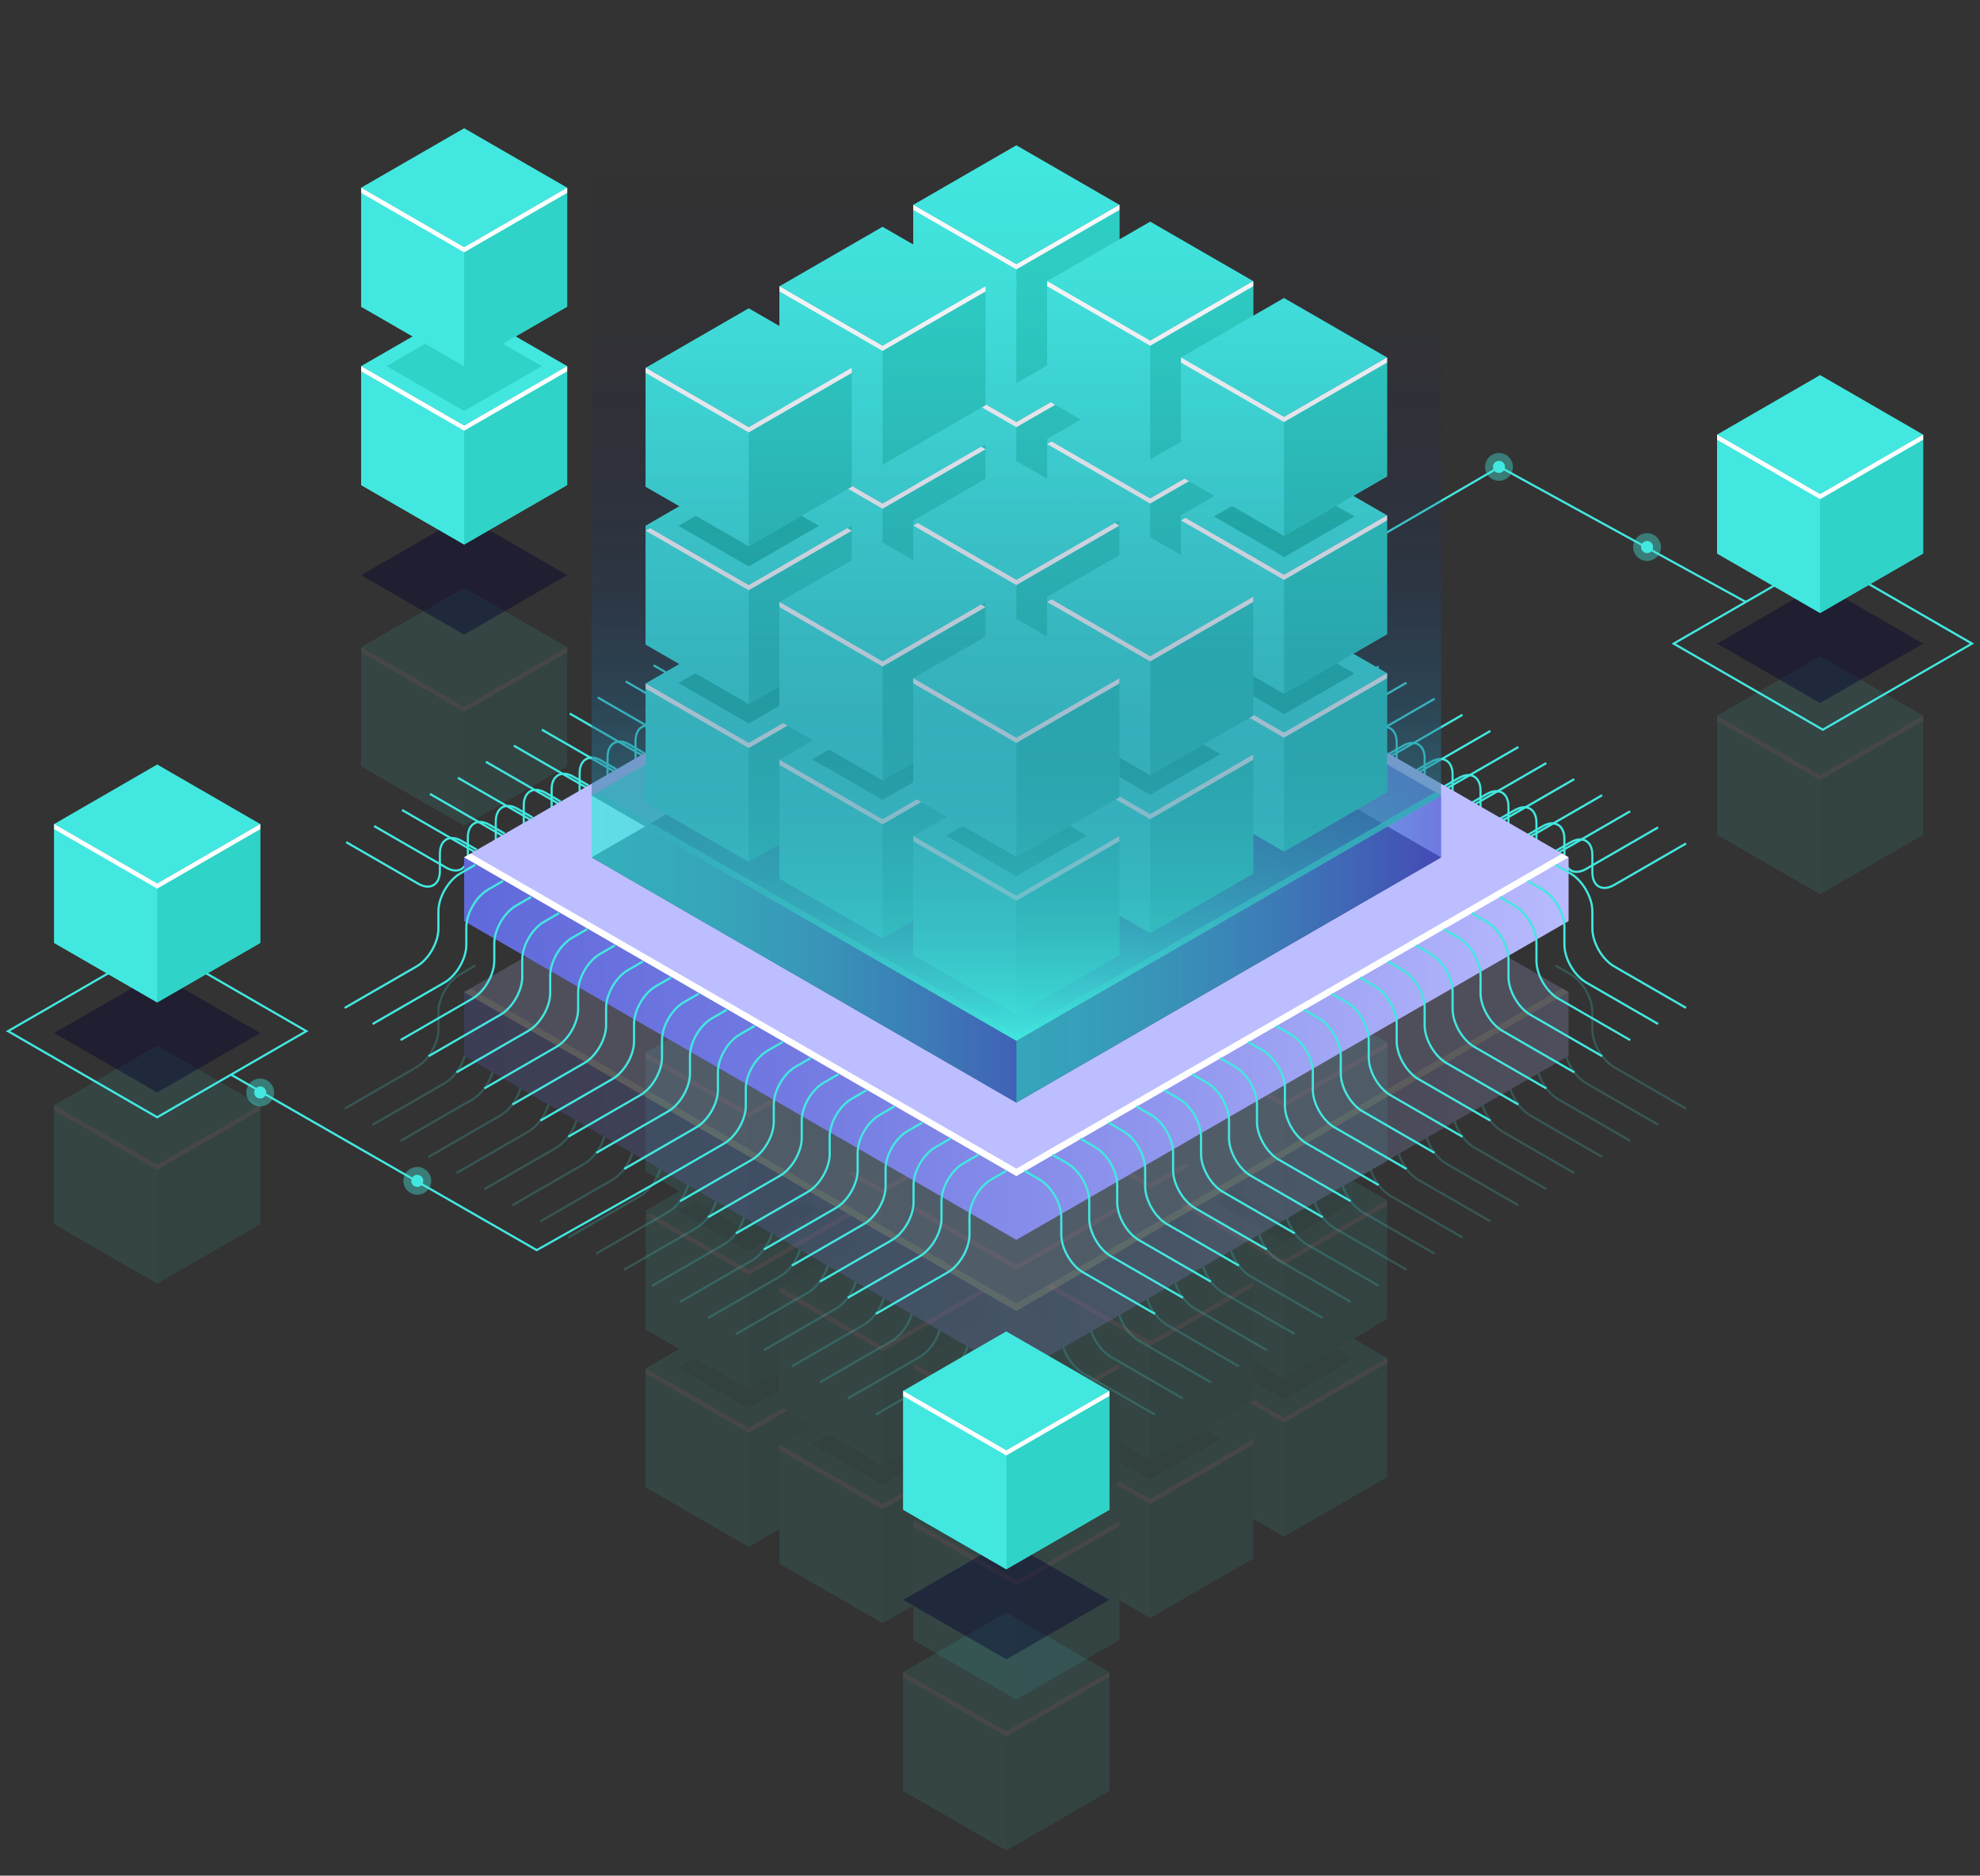
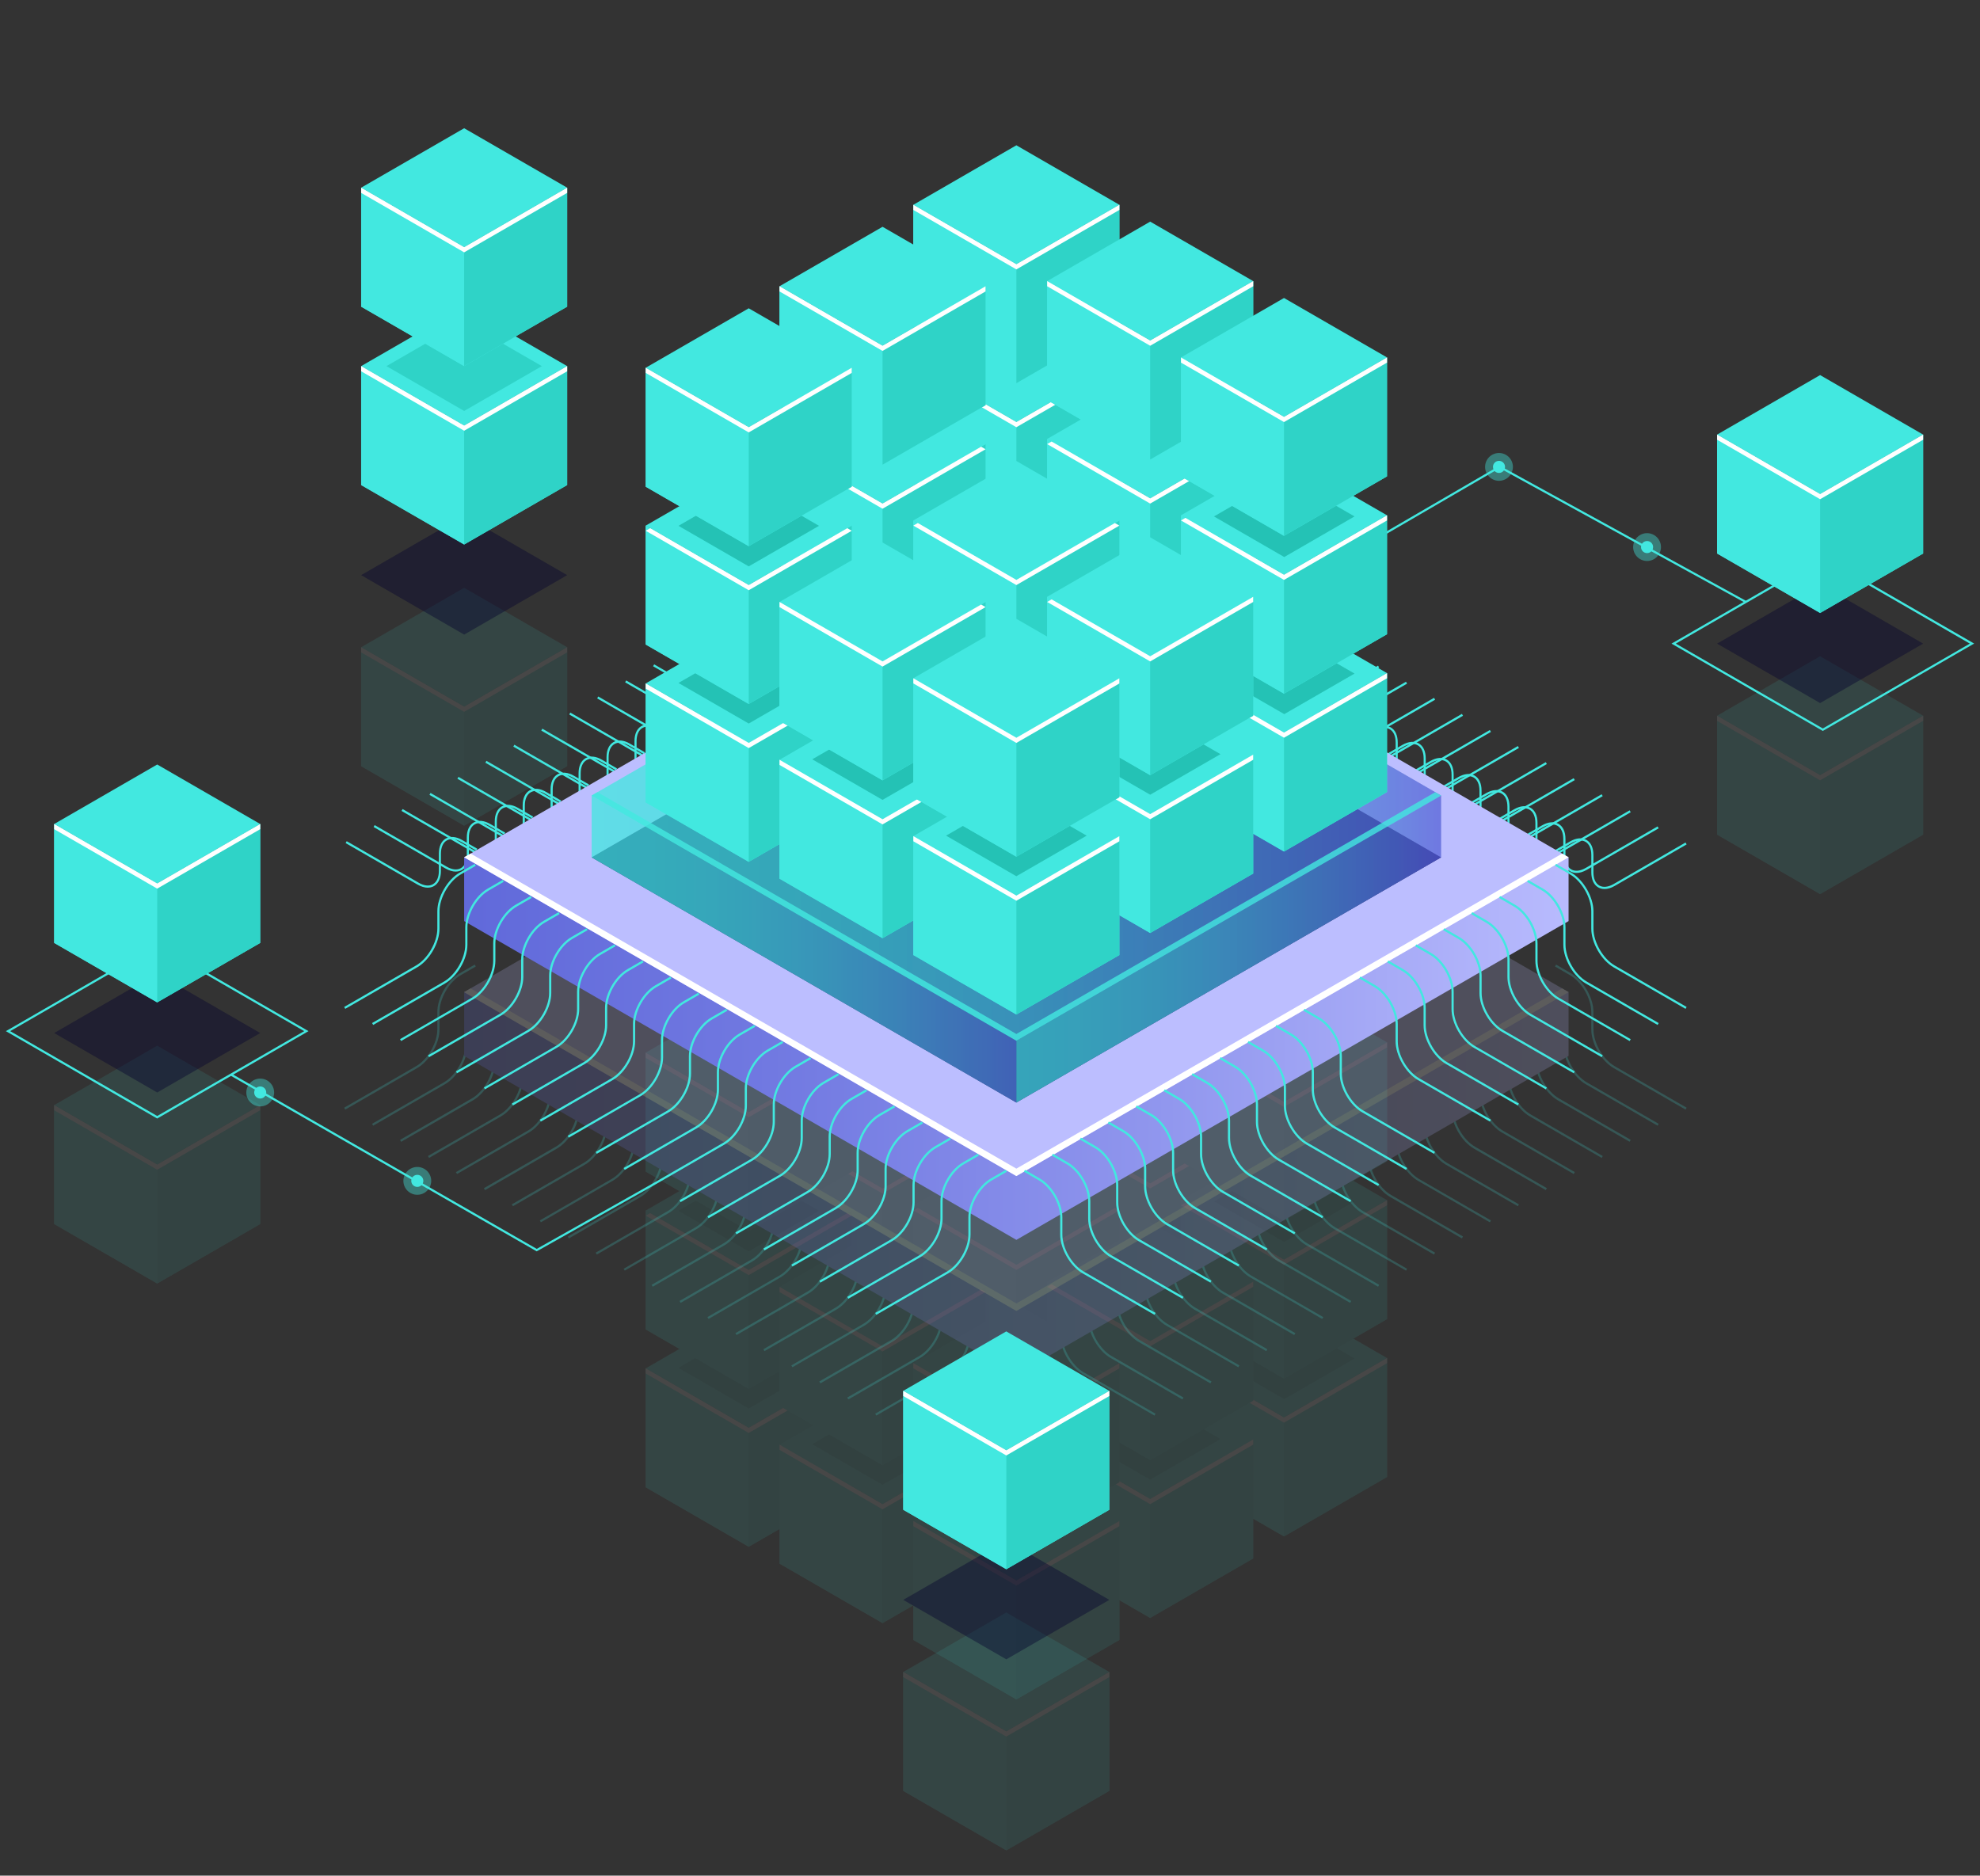
<svg xmlns="http://www.w3.org/2000/svg" xmlns:xlink="http://www.w3.org/1999/xlink" viewBox="0 0 472.44 447.6">
  <rect x="0" y="0" width="472.44" height="447.6" fill="#333333" stroke="none" />
  <defs>
    <style> .cls-1 { fill: #18b2a3; opacity: .7; } .cls-2 { fill: #fff; } .cls-3 { fill: url(#_Áåçûìÿííûé_ãðàäèåíò_254-2); } .cls-3, .cls-4, .cls-5, .cls-6, .cls-7, .cls-8, .cls-9 { opacity: .5; } .cls-10 { fill: #03002d; } .cls-10, .cls-11 { opacity: .4; } .cls-12 { fill: url(#_Áåçûìÿííûé_ãðàäèåíò_18-2); } .cls-4, .cls-13, .cls-14, .cls-15, .cls-11 { fill: #42e8e0; } .cls-5 { fill: url(#_Áåçûìÿííûé_ãðàäèåíò_254-5); } .cls-16 { fill: #bcbeff; } .cls-17 { isolation: isolate; } .cls-14, .cls-18 { mix-blend-mode: lighten; } .cls-18 { fill: url(#linear-gradient); } .cls-6 { fill: url(#_Áåçûìÿííûé_ãðàäèåíò_254-4); } .cls-19 { opacity: .2; } .cls-7 { fill: url(#_Áåçûìÿííûé_ãðàäèåíò_254-6); } .cls-20 { opacity: .1; } .cls-8 { fill: url(#_Áåçûìÿííûé_ãðàäèåíò_254-3); } .cls-15 { opacity: .8; } .cls-21 { fill: #2fd3c7; } .cls-22 { fill: url(#_Áåçûìÿííûé_ãðàäèåíò_18); } .cls-23 { fill: #0f054c; } .cls-9 { fill: url(#_Áåçûìÿííûé_ãðàäèåíò_254); } </style>
    <linearGradient id="_Áåçûìÿííûé_ãðàäèåíò_18" data-name="Áåçûìÿííûé ãðàäèåíò 18" x1="45.6" y1="282.4" x2="383.28" y2="282.4" gradientUnits="userSpaceOnUse">
      <stop offset="0" stop-color="#5761d7" />
      <stop offset=".16" stop-color="#5e67d9" />
      <stop offset=".41" stop-color="#7179e1" />
      <stop offset=".69" stop-color="#9197ee" />
      <stop offset="1" stop-color="#bcbeff" />
    </linearGradient>
    <linearGradient id="_Áåçûìÿííûé_ãðàäèåíò_18-2" data-name="Áåçûìÿííûé ãðàäèåíò 18" y1="250.23" y2="250.23" xlink:href="#_Áåçûìÿííûé_ãðàäèåíò_18" />
    <linearGradient id="_Áåçûìÿííûé_ãðàäèåíò_254" data-name="Áåçûìÿííûé ãðàäèåíò 254" x1="141.17" y1="204.6" x2="343.85" y2="204.6" gradientUnits="userSpaceOnUse">
      <stop offset="0" stop-color="#42e8e0" />
      <stop offset=".15" stop-color="#42e3df" />
      <stop offset=".33" stop-color="#44d4de" />
      <stop offset=".52" stop-color="#48bddd" />
      <stop offset=".72" stop-color="#4d9bda" />
      <stop offset=".93" stop-color="#5471d8" />
      <stop offset="1" stop-color="#5761d7" />
    </linearGradient>
    <linearGradient id="_Áåçûìÿííûé_ãðàäèåíò_254-2" data-name="Áåçûìÿííûé ãðàäèåíò 254" x1="242.51" y1="167.97" y2="167.97" xlink:href="#_Áåçûìÿííûé_ãðàäèåíò_254" />
    <linearGradient id="_Áåçûìÿííûé_ãðàäèåíò_254-3" data-name="Áåçûìÿííûé ãðàäèåíò 254" y1="167.97" x2="242.51" y2="167.97" xlink:href="#_Áåçûìÿííûé_ãðàäèåíò_254" />
    <linearGradient id="_Áåçûìÿííûé_ãðàäèåíò_254-4" data-name="Áåçûìÿííûé ãðàäèåíò 254" y1="189.85" y2="189.85" xlink:href="#_Áåçûìÿííûé_ãðàäèåíò_254" />
    <linearGradient id="_Áåçûìÿííûé_ãðàäèåíò_254-5" data-name="Áåçûìÿííûé ãðàäèåíò 254" x1="242.51" y1="226.48" y2="226.48" xlink:href="#_Áåçûìÿííûé_ãðàäèåíò_254" />
    <linearGradient id="_Áåçûìÿííûé_ãðàäèåíò_254-6" data-name="Áåçûìÿííûé ãðàäèåíò 254" y1="226.48" x2="242.51" y2="226.48" xlink:href="#_Áåçûìÿííûé_ãðàäèåíò_254" />
    <linearGradient id="linear-gradient" x1="242.43" y1="248.36" x2="242.43" y2="6.03" gradientUnits="userSpaceOnUse">
      <stop offset="0" stop-color="#42e8e0" />
      <stop offset="0" stop-color="#41e6df" stop-opacity=".99" />
      <stop offset=".11" stop-color="#35b2bd" stop-opacity=".76" />
      <stop offset=".23" stop-color="#2b849f" stop-opacity=".56" />
      <stop offset=".34" stop-color="#225d85" stop-opacity=".39" />
      <stop offset=".46" stop-color="#1b3d70" stop-opacity=".25" />
      <stop offset=".59" stop-color="#162460" stop-opacity=".14" />
      <stop offset=".71" stop-color="#121255" stop-opacity=".06" />
      <stop offset=".85" stop-color="#0f084e" stop-opacity=".01" />
      <stop offset="1" stop-color="#0f054c" stop-opacity="0" />
    </linearGradient>
  </defs>
  <g class="cls-17">
    <g id="Layer_2" data-name="Layer 2">
      <g>
        <polygon class="cls-13" points="301.23 144.63 300.97 144.19 357.82 111.12 357.94 111.19 416.68 143.42 416.43 143.87 357.82 111.71 301.23 144.63" />
        <g class="cls-20">
          <g>
            <polygon class="cls-13" points="242.51 301.83 217.93 287.64 217.93 316.02 242.51 330.21 267.09 316.02 267.09 287.64 242.51 301.83" />
            <polygon class="cls-13" points="242.51 330.21 217.93 316.02 217.93 287.64 242.51 301.83 242.51 330.21" />
            <polygon class="cls-21" points="267.09 316.02 242.51 330.21 242.51 301.83 267.09 287.64 267.09 316.02" />
            <polygon class="cls-13" points="242.51 301.83 217.93 287.64 242.51 273.45 267.09 287.64 242.51 301.83" />
            <polygon class="cls-2" points="242.51 301.83 219 288.25 217.93 288.87 242.51 303.06 267.09 288.87 266.02 288.25 242.51 301.83" />
          </g>
          <g>
            <polygon class="cls-13" points="274.44 320.05 249.86 305.86 249.86 334.24 274.44 348.43 299.02 334.24 299.02 305.86 274.44 320.05" />
            <polygon class="cls-13" points="274.44 348.43 249.86 334.24 249.86 305.86 274.44 320.05 274.44 348.43" />
            <polygon class="cls-21" points="299.02 334.24 274.44 348.43 274.44 320.05 299.02 305.86 299.02 334.24" />
            <polygon class="cls-13" points="274.44 320.05 249.86 305.86 274.44 291.67 299.02 305.86 274.44 320.05" />
            <polygon class="cls-2" points="274.44 320.05 250.92 306.47 249.86 307.09 274.44 321.28 299.02 307.09 297.95 306.47 274.44 320.05" />
          </g>
          <g>
            <polygon class="cls-13" points="306.37 338.27 281.79 324.07 281.79 352.46 306.37 366.65 330.95 352.46 330.95 324.07 306.37 338.27" />
            <polygon class="cls-13" points="306.37 366.65 281.79 352.46 281.79 324.07 306.37 338.27 306.37 366.65" />
            <polygon class="cls-21" points="330.95 352.46 306.37 366.65 306.37 338.27 330.95 324.07 330.95 352.46" />
            <polygon class="cls-13" points="306.37 338.27 281.79 324.07 306.37 309.88 330.95 324.07 306.37 338.27" />
            <polygon class="cls-2" points="306.37 338.27 282.85 324.69 281.79 325.3 306.37 339.5 330.95 325.31 330.95 324.07 306.37 338.27" />
          </g>
          <g>
            <polygon class="cls-13" points="210.58 321.28 186 307.09 186 335.47 210.58 349.66 235.16 335.47 235.16 307.09 210.58 321.28" />
            <polygon class="cls-13" points="210.58 349.66 186 335.47 186 307.09 210.58 321.28 210.58 349.66" />
            <polygon class="cls-21" points="235.16 335.47 210.58 349.66 210.58 321.28 235.16 307.09 235.16 335.47" />
            <polygon class="cls-13" points="210.58 321.28 186 307.09 210.58 292.9 235.16 307.09 210.58 321.28" />
            <polygon class="cls-2" points="210.58 321.28 187.07 307.7 186 308.32 210.58 322.51 235.16 308.32 234.1 307.7 210.58 321.28" />
          </g>
          <g>
            <polygon class="cls-13" points="242.51 339.5 217.93 325.3 217.93 353.69 242.51 367.88 267.09 353.69 267.09 325.3 242.51 339.5" />
            <polygon class="cls-13" points="242.51 367.88 217.93 353.69 217.93 325.31 242.51 339.5 242.51 367.88" />
            <polygon class="cls-21" points="267.09 353.69 242.51 367.88 242.51 339.5 267.09 325.31 267.09 353.69" />
            <polygon class="cls-13" points="242.51 339.5 217.93 325.31 242.51 311.11 267.09 325.31 242.51 339.5" />
            <polygon class="cls-2" points="242.51 339.5 219 325.92 217.93 326.54 242.51 340.73 267.09 326.54 266.02 325.92 242.51 339.5" />
          </g>
          <g>
            <polygon class="cls-13" points="274.44 357.71 249.86 343.52 249.86 371.9 274.44 386.1 299.02 371.9 299.02 343.52 274.44 357.71" />
            <polygon class="cls-13" points="274.44 386.1 249.86 371.9 249.86 343.52 274.44 357.71 274.44 386.1" />
            <polygon class="cls-21" points="299.02 371.9 274.44 386.1 274.44 357.71 299.02 343.52 299.02 371.9" />
            <polygon class="cls-13" points="274.44 357.71 249.86 343.52 274.44 329.33 299.02 343.52 274.44 357.71" />
            <polygon class="cls-2" points="274.44 357.71 250.92 344.14 249.86 344.75 274.44 358.95 299.02 344.75 299.02 343.52 274.44 357.71" />
          </g>
          <g>
            <polygon class="cls-13" points="178.65 340.73 154.07 326.54 154.07 354.92 178.65 369.11 203.23 354.92 203.23 326.54 178.65 340.73" />
            <polygon class="cls-13" points="178.65 369.11 154.07 354.92 154.07 326.54 178.65 340.73 178.65 369.11" />
            <polygon class="cls-21" points="203.23 354.92 178.65 369.11 178.65 340.73 203.23 326.54 203.23 354.92" />
            <polygon class="cls-13" points="178.65 340.73 154.07 326.54 178.65 312.35 203.23 326.54 178.65 340.73" />
            <polygon class="cls-2" points="178.65 340.73 154.07 326.54 154.07 327.77 178.65 341.96 203.23 327.77 202.17 327.15 178.65 340.73" />
          </g>
          <g>
            <polygon class="cls-13" points="210.58 358.95 186 344.75 186 373.14 210.58 387.33 235.16 373.14 235.16 344.75 210.58 358.95" />
            <polygon class="cls-13" points="210.58 387.33 186 373.14 186 344.75 210.58 358.95 210.58 387.33" />
            <polygon class="cls-21" points="235.16 373.14 210.58 387.33 210.58 358.95 235.16 344.75 235.16 373.14" />
            <polygon class="cls-13" points="210.58 358.95 186 344.75 210.58 330.56 235.16 344.75 210.58 358.95" />
            <polygon class="cls-2" points="210.58 358.95 186 344.75 186 345.98 210.58 360.18 235.16 345.98 234.1 345.37 210.58 358.95" />
          </g>
          <g>
            <polygon class="cls-13" points="242.51 377.16 217.93 362.97 217.93 391.35 242.51 405.54 267.09 391.35 267.09 362.97 242.51 377.16" />
            <polygon class="cls-13" points="242.51 405.54 217.93 391.35 217.93 362.97 242.51 377.16 242.51 405.54" />
            <polygon class="cls-21" points="267.09 391.35 242.51 405.54 242.51 377.16 267.09 362.97 267.09 391.35" />
            <polygon class="cls-13" points="242.51 377.16 217.93 362.97 242.51 348.78 267.09 362.97 242.51 377.16" />
            <polygon class="cls-2" points="242.51 377.16 217.93 362.97 217.93 364.2 242.51 378.39 267.09 364.2 267.09 362.97 242.51 377.16" />
          </g>
          <g>
            <polygon class="cls-13" points="242.51 264.16 217.93 249.97 217.93 278.35 242.51 292.55 267.09 278.35 267.09 249.97 242.51 264.16" />
            <polygon class="cls-13" points="242.51 292.55 217.93 278.35 217.93 249.97 242.51 264.16 242.51 292.55" />
            <polygon class="cls-21" points="267.09 278.35 242.51 292.55 242.51 264.16 267.09 249.97 267.09 278.35" />
            <polygon class="cls-13" points="242.51 264.16 217.93 249.97 242.51 235.78 267.09 249.97 242.51 264.16" />
            <polygon class="cls-2" points="242.51 264.16 219 250.59 217.93 251.2 242.51 265.4 267.09 251.2 266.02 250.59 242.51 264.16" />
          </g>
          <g>
            <polygon class="cls-1" points="242.51 372.54 225.74 362.86 242.51 353.18 259.28 362.86 242.51 372.54" />
            <polygon class="cls-1" points="210.58 354.32 193.81 344.64 210.58 334.96 227.35 344.64 210.58 354.32" />
            <polygon class="cls-1" points="274.44 353.09 257.67 343.41 274.44 333.73 291.21 343.41 274.44 353.09" />
            <polygon class="cls-1" points="306.43 333.87 289.66 324.19 306.43 314.5 323.2 324.19 306.43 333.87" />
            <polygon class="cls-1" points="178.65 336.11 161.89 326.42 178.65 316.74 195.42 326.42 178.65 336.11" />
          </g>
          <g>
            <polygon class="cls-13" points="274.44 282.38 249.86 268.19 249.86 296.57 274.44 310.76 299.02 296.57 299.02 268.19 274.44 282.38" />
            <polygon class="cls-13" points="274.44 310.76 249.86 296.57 249.86 268.19 274.44 282.38 274.44 310.76" />
            <polygon class="cls-21" points="299.02 296.57 274.44 310.76 274.44 282.38 299.02 268.19 299.02 296.57" />
            <polygon class="cls-13" points="274.44 282.38 249.86 268.19 274.44 254 299.02 268.19 274.44 282.38" />
            <polygon class="cls-2" points="274.44 282.38 250.92 268.81 249.86 269.42 274.44 283.61 299.02 269.42 297.95 268.81 274.44 282.38" />
          </g>
          <g>
            <polygon class="cls-13" points="306.37 300.6 281.79 286.41 281.79 314.79 306.37 328.98 330.95 314.79 330.95 286.41 306.37 300.6" />
            <polygon class="cls-13" points="306.37 328.98 281.79 314.79 281.79 286.41 306.37 300.6 306.37 328.98" />
            <polygon class="cls-21" points="330.95 314.79 306.37 328.98 306.37 300.6 330.95 286.41 330.95 314.79" />
            <polygon class="cls-13" points="306.37 300.6 281.79 286.41 306.37 272.22 330.95 286.41 306.37 300.6" />
            <polygon class="cls-2" points="306.37 300.6 282.85 287.02 281.79 287.64 306.37 301.83 330.95 287.64 330.95 286.41 306.37 300.6" />
          </g>
          <g>
            <polygon class="cls-13" points="210.58 283.61 186 269.42 186 297.8 210.58 311.99 235.16 297.8 235.16 269.42 210.58 283.61" />
            <polygon class="cls-13" points="210.58 312 186 297.8 186 269.42 210.58 283.61 210.58 312" />
            <polygon class="cls-21" points="235.16 297.8 210.58 312 210.58 283.61 235.16 269.42 235.16 297.8" />
            <polygon class="cls-13" points="210.58 283.61 186 269.42 210.58 255.23 235.16 269.42 210.58 283.61" />
            <polygon class="cls-2" points="210.58 283.61 187.07 270.04 186 270.65 210.58 284.84 235.16 270.65 234.1 270.04 210.58 283.61" />
          </g>
          <g>
            <polygon class="cls-13" points="242.51 301.83 217.93 287.64 217.93 316.02 242.51 330.21 267.09 316.02 267.09 287.64 242.51 301.83" />
            <polygon class="cls-13" points="242.51 330.21 217.93 316.02 217.93 287.64 242.51 301.83 242.51 330.21" />
            <polygon class="cls-21" points="267.09 316.02 242.51 330.21 242.51 301.83 267.09 287.64 267.09 316.02" />
            <polygon class="cls-13" points="242.51 301.83 217.93 287.64 242.51 273.45 267.09 287.64 242.51 301.83" />
            <polygon class="cls-2" points="242.51 301.83 219 288.25 217.93 288.87 242.51 303.06 267.09 288.87 266.02 288.25 242.51 301.83" />
          </g>
          <g>
            <polygon class="cls-13" points="274.44 320.05 249.86 305.86 249.86 334.24 274.44 348.43 299.02 334.24 299.02 305.86 274.44 320.05" />
            <polygon class="cls-13" points="274.44 348.43 249.86 334.24 249.86 305.86 274.44 320.05 274.44 348.43" />
            <polygon class="cls-21" points="299.02 334.24 274.44 348.43 274.44 320.05 299.02 305.86 299.02 334.24" />
            <polygon class="cls-13" points="274.44 320.05 249.86 305.86 274.44 291.67 299.02 305.86 274.44 320.05" />
            <polygon class="cls-2" points="274.44 320.05 250.92 306.47 249.86 307.09 274.44 321.28 299.02 307.09 299.02 305.86 274.44 320.05" />
          </g>
          <g>
            <polygon class="cls-13" points="178.65 303.06 154.07 288.87 154.07 317.25 178.65 331.44 203.23 317.25 203.23 288.87 178.65 303.06" />
            <polygon class="cls-13" points="178.65 331.44 154.07 317.25 154.07 288.87 178.65 303.06 178.65 331.44" />
            <polygon class="cls-21" points="203.23 317.25 178.65 331.44 178.65 303.06 203.23 288.87 203.23 317.25" />
            <polygon class="cls-13" points="178.65 303.06 154.07 288.87 178.65 274.68 203.23 288.87 178.65 303.06" />
            <polygon class="cls-2" points="178.65 303.06 155.14 289.49 154.07 290.1 178.65 304.29 203.23 290.1 202.17 289.49 178.65 303.06" />
          </g>
          <g>
            <polygon class="cls-13" points="210.58 321.28 186 307.09 186 335.47 210.58 349.66 235.16 335.47 235.16 307.09 210.58 321.28" />
            <polygon class="cls-13" points="210.58 349.66 186 335.47 186 307.09 210.58 321.28 210.58 349.66" />
            <polygon class="cls-21" points="235.16 335.47 210.58 349.66 210.58 321.28 235.16 307.09 235.16 335.47" />
            <polygon class="cls-13" points="210.58 321.28 186 307.09 210.58 292.9 235.16 307.09 210.58 321.28" />
            <polygon class="cls-2" points="210.58 321.28 186 307.09 186 308.32 210.58 322.51 235.16 308.32 234.1 307.7 210.58 321.28" />
          </g>
          <g>
            <polygon class="cls-13" points="242.51 339.5 217.93 325.31 217.93 353.69 242.51 367.88 267.09 353.69 267.09 325.31 242.51 339.5" />
            <polygon class="cls-13" points="242.51 367.88 217.93 353.69 217.93 325.31 242.51 339.5 242.51 367.88" />
            <polygon class="cls-21" points="267.09 353.69 242.51 367.88 242.51 339.5 267.09 325.31 267.09 353.69" />
            <polygon class="cls-13" points="242.51 339.5 217.93 325.31 242.51 311.11 267.09 325.31 242.51 339.5" />
            <polygon class="cls-2" points="242.51 339.5 217.93 325.3 217.93 326.54 242.51 340.73 267.09 326.54 267.09 325.31 242.51 339.5" />
          </g>
          <g>
            <polygon class="cls-1" points="306.43 296.37 289.66 286.69 306.43 277 323.2 286.69 306.43 296.37" />
            <polygon class="cls-1" points="178.65 298.61 161.89 288.93 178.65 279.24 195.42 288.93 178.65 298.61" />
          </g>
          <g>
            <polygon class="cls-13" points="242.51 226.5 217.93 212.31 217.93 240.69 242.51 254.88 267.09 240.69 267.09 212.31 242.51 226.5" />
            <polygon class="cls-13" points="242.51 254.88 217.93 240.69 217.93 212.31 242.51 226.5 242.51 254.88" />
            <polygon class="cls-21" points="267.09 240.69 242.51 254.88 242.51 226.5 267.09 212.31 267.09 240.69" />
            <polygon class="cls-13" points="242.51 226.5 217.93 212.31 242.51 198.12 267.09 212.31 242.51 226.5" />
            <polygon class="cls-2" points="242.51 226.5 217.93 212.31 217.93 213.54 242.51 227.73 267.09 213.54 267.09 212.31 242.51 226.5" />
          </g>
          <g>
            <polygon class="cls-13" points="274.44 244.72 249.86 230.52 249.86 258.91 274.44 273.1 299.02 258.91 299.02 230.52 274.44 244.72" />
            <polygon class="cls-13" points="274.44 273.1 249.86 258.91 249.86 230.52 274.44 244.72 274.44 273.1" />
            <polygon class="cls-21" points="299.02 258.91 274.44 273.1 274.44 244.72 299.02 230.52 299.02 258.91" />
            <polygon class="cls-13" points="274.44 244.72 249.86 230.52 274.44 216.33 299.02 230.52 274.44 244.72" />
            <polygon class="cls-2" points="274.44 244.72 249.86 230.52 249.86 231.76 274.44 245.95 299.02 231.76 299.02 230.52 274.44 244.72" />
          </g>
          <g>
            <polygon class="cls-13" points="306.37 262.93 281.79 248.74 281.79 277.12 306.37 291.32 330.95 277.12 330.95 248.74 306.37 262.93" />
            <polygon class="cls-13" points="306.37 291.32 281.79 277.12 281.79 248.74 306.37 262.93 306.37 291.32" />
            <polygon class="cls-21" points="330.95 277.12 306.37 291.32 306.37 262.93 330.95 248.74 330.95 277.12" />
            <polygon class="cls-13" points="306.37 262.93 281.79 248.74 306.37 234.55 330.95 248.74 306.37 262.93" />
            <polygon class="cls-2" points="306.37 262.93 281.79 248.74 281.79 249.97 306.37 264.16 330.95 249.97 330.95 248.74 306.37 262.93" />
          </g>
          <g>
            <polygon class="cls-13" points="210.58 245.95 186 231.76 186 260.14 210.58 274.33 235.16 260.14 235.16 231.76 210.58 245.95" />
            <polygon class="cls-13" points="210.58 274.33 186 260.14 186 231.76 210.58 245.95 210.58 274.33" />
            <polygon class="cls-21" points="235.16 260.14 210.58 274.33 210.58 245.95 235.16 231.76 235.16 260.14" />
            <polygon class="cls-13" points="210.58 245.95 186 231.76 210.58 217.56 235.16 231.76 210.58 245.95" />
            <polygon class="cls-2" points="210.58 245.95 186 231.76 186 232.99 210.58 247.18 235.16 232.99 235.16 231.76 210.58 245.95" />
          </g>
          <g>
            <polygon class="cls-13" points="178.65 265.4 154.07 251.2 154.07 279.59 178.65 293.78 203.23 279.59 203.23 251.2 178.65 265.4" />
            <polygon class="cls-13" points="178.65 293.78 154.07 279.59 154.07 251.2 178.65 265.4 178.65 293.78" />
            <polygon class="cls-21" points="203.23 279.59 178.65 293.78 178.65 265.4 203.23 251.2 203.23 279.59" />
            <polygon class="cls-13" points="178.65 265.4 154.07 251.2 178.65 237.01 203.23 251.2 178.65 265.4" />
            <polygon class="cls-2" points="178.65 265.4 154.07 251.2 154.07 252.44 178.65 266.63 203.23 252.44 203.23 251.2 178.65 265.4" />
          </g>
        </g>
        <g class="cls-19">
          <g>
            <path class="cls-14" d="M275.46,337.81l-17.15-9.9c-2.94-1.7-5.34-5.85-5.34-9.24v-4.13c0-3.23-2.28-7.18-5.08-8.8l-3.58-2.07.26-.45,3.58,2.07c2.94,1.7,5.34,5.85,5.34,9.25v4.13c0,3.24,2.28,7.18,5.08,8.8l17.15,9.9-.26.45Z" />
            <path class="cls-14" d="M282.13,333.96l-17.15-9.9c-2.94-1.7-5.34-5.85-5.34-9.24v-4.14c0-3.23-2.28-7.18-5.08-8.8l-3.58-2.07.26-.45,3.58,2.07c2.94,1.7,5.34,5.85,5.34,9.24v4.14c0,3.24,2.28,7.18,5.08,8.8l17.15,9.9-.26.45Z" />
            <path class="cls-14" d="M288.8,330.12l-17.15-9.9c-2.94-1.7-5.34-5.85-5.34-9.24v-4.14c0-3.24-2.28-7.18-5.08-8.8l-3.58-2.07.26-.45,3.58,2.07c2.94,1.7,5.34,5.85,5.34,9.24v4.14c0,3.23,2.28,7.18,5.08,8.8l17.15,9.9-.26.45Z" />
            <path class="cls-14" d="M295.47,326.28l-17.15-9.9c-2.94-1.7-5.34-5.85-5.34-9.24v-4.13c0-3.23-2.28-7.18-5.08-8.8l-3.58-2.07.26-.45,3.58,2.07c2.94,1.7,5.34,5.85,5.34,9.25v4.13c0,3.24,2.28,7.18,5.08,8.8l17.15,9.9-.26.45Z" />
            <path class="cls-14" d="M302.14,322.43l-17.15-9.9c-2.94-1.7-5.34-5.85-5.34-9.24v-4.14c0-3.23-2.28-7.18-5.08-8.8l-3.58-2.07.26-.45,3.58,2.07c2.94,1.7,5.34,5.85,5.34,9.24v4.14c0,3.24,2.28,7.18,5.08,8.8l17.15,9.9-.26.45Z" />
            <path class="cls-14" d="M308.81,318.59l-17.15-9.9c-2.94-1.7-5.34-5.85-5.34-9.24v-4.14c0-3.24-2.28-7.18-5.08-8.8l-3.58-2.07.26-.45,3.58,2.07c2.94,1.7,5.34,5.85,5.34,9.24v4.14c0,3.23,2.28,7.18,5.08,8.8l17.15,9.9-.26.45Z" />
            <path class="cls-14" d="M315.48,314.75l-17.15-9.9c-2.94-1.7-5.34-5.85-5.34-9.24v-4.13c0-3.23-2.28-7.18-5.08-8.8l-3.58-2.07.26-.45,3.58,2.07c2.94,1.7,5.34,5.85,5.34,9.25v4.13c0,3.24,2.28,7.18,5.08,8.8l17.15,9.9-.26.45Z" />
            <path class="cls-14" d="M322.15,310.91l-17.15-9.9c-2.94-1.7-5.34-5.85-5.34-9.24v-4.14c0-3.23-2.28-7.18-5.08-8.8l-3.58-2.07.26-.45,3.58,2.07c2.94,1.7,5.34,5.85,5.34,9.24v4.14c0,3.24,2.28,7.18,5.08,8.8l17.15,9.9-.26.45Z" />
            <path class="cls-14" d="M328.82,307.06l-17.15-9.9c-2.94-1.7-5.34-5.85-5.34-9.24v-4.14c0-3.24-2.28-7.18-5.08-8.8l-3.58-2.07.26-.45,3.58,2.07c2.94,1.7,5.34,5.85,5.34,9.24v4.14c0,3.23,2.28,7.18,5.08,8.8l17.15,9.9-.26.45Z" />
            <path class="cls-14" d="M335.48,303.22l-17.15-9.9c-2.94-1.7-5.34-5.85-5.34-9.24v-4.13c0-3.23-2.28-7.18-5.08-8.8l-3.58-2.07.26-.45,3.58,2.07c2.94,1.7,5.34,5.85,5.34,9.25v4.13c0,3.24,2.28,7.18,5.08,8.8l17.15,9.9-.26.45Z" />
            <path class="cls-14" d="M342.15,299.38l-17.15-9.9c-2.94-1.7-5.34-5.85-5.34-9.24v-4.14c0-3.23-2.28-7.18-5.08-8.8l-3.58-2.07.26-.45,3.58,2.07c2.94,1.7,5.34,5.85,5.34,9.24v4.14c0,3.23,2.28,7.18,5.08,8.8l17.15,9.9-.26.45Z" />
            <path class="cls-14" d="M348.82,295.53l-17.15-9.9c-2.94-1.7-5.34-5.85-5.34-9.25v-4.13c0-3.24-2.28-7.18-5.08-8.8l-3.58-2.07.26-.45,3.58,2.07c2.94,1.7,5.34,5.85,5.34,9.24v4.13c0,3.23,2.28,7.18,5.08,8.8l17.15,9.9-.26.45Z" />
            <path class="cls-14" d="M355.49,291.69l-17.15-9.9c-2.94-1.7-5.34-5.85-5.34-9.24v-4.13c0-3.23-2.28-7.18-5.08-8.8l-3.58-2.07.26-.45,3.58,2.07c2.94,1.7,5.34,5.85,5.34,9.25v4.13c0,3.24,2.28,7.18,5.08,8.8l17.15,9.9-.26.45Z" />
            <path class="cls-14" d="M362.16,287.85l-17.15-9.9c-2.94-1.7-5.34-5.85-5.34-9.24v-4.14c0-3.23-2.28-7.18-5.08-8.8l-3.58-2.07.26-.45,3.58,2.07c2.94,1.7,5.34,5.85,5.34,9.24v4.14c0,3.23,2.28,7.18,5.08,8.8l17.15,9.9-.26.45Z" />
            <path class="cls-14" d="M368.83,284l-17.15-9.9c-2.94-1.7-5.34-5.85-5.34-9.25v-4.13c0-3.24-2.28-7.18-5.08-8.8l-3.58-2.07.26-.45,3.58,2.07c2.94,1.7,5.34,5.85,5.34,9.24v4.13c0,3.23,2.28,7.18,5.08,8.8l17.15,9.9-.26.45Z" />
            <path class="cls-14" d="M375.5,280.16l-17.15-9.9c-2.94-1.7-5.34-5.85-5.34-9.24v-4.14c0-3.23-2.28-7.18-5.08-8.8l-3.58-2.07.26-.45,3.58,2.07c2.94,1.7,5.34,5.85,5.34,9.24v4.14c0,3.24,2.28,7.18,5.08,8.8l17.15,9.9-.26.45Z" />
            <path class="cls-14" d="M382.17,276.32l-17.15-9.9c-2.94-1.7-5.34-5.85-5.34-9.24v-4.14c0-3.23-2.28-7.18-5.08-8.8l-3.58-2.07.26-.45,3.58,2.07c2.94,1.7,5.34,5.85,5.34,9.24v4.14c0,3.23,2.28,7.18,5.08,8.8l17.15,9.9-.26.45Z" />
            <path class="cls-14" d="M388.84,272.47l-17.15-9.9c-2.94-1.7-5.34-5.85-5.34-9.25v-4.13c0-3.24-2.28-7.18-5.08-8.8l-3.58-2.07.26-.45,3.58,2.07c2.94,1.7,5.34,5.85,5.34,9.24v4.13c0,3.23,2.28,7.18,5.08,8.8l17.15,9.9-.26.45Z" />
            <path class="cls-14" d="M395.51,268.63l-17.15-9.9c-2.94-1.7-5.34-5.85-5.34-9.24v-4.14c0-3.23-2.28-7.18-5.08-8.8l-3.58-2.07.26-.45,3.58,2.07c2.94,1.7,5.34,5.85,5.34,9.24v4.14c0,3.24,2.28,7.18,5.08,8.8l17.15,9.9-.26.45Z" />
            <path class="cls-14" d="M402.18,264.79l-17.15-9.9c-2.94-1.7-5.34-5.85-5.34-9.24v-4.14c0-3.24-2.28-7.18-5.08-8.8l-3.58-2.07.26-.45,3.58,2.07c2.94,1.7,5.34,5.85,5.34,9.24v4.14c0,3.23,2.28,7.18,5.08,8.8l17.15,9.9-.26.45Z" />
          </g>
          <g>
            <path class="cls-14" d="M209.09,337.81l-.26-.45,17.15-9.9c2.8-1.62,5.08-5.56,5.08-8.8v-4.13c0-3.4,2.39-7.55,5.34-9.25l3.58-2.07.26.45-3.58,2.07c-2.8,1.62-5.08,5.57-5.08,8.8v4.13c0,3.4-2.39,7.55-5.34,9.24l-17.15,9.9Z" />
            <path class="cls-14" d="M202.42,333.96l-.26-.45,17.15-9.9c2.8-1.62,5.08-5.56,5.08-8.8v-4.14c0-3.4,2.39-7.54,5.34-9.24l3.58-2.07.26.45-3.58,2.07c-2.8,1.62-5.08,5.56-5.08,8.8v4.14c0,3.4-2.39,7.55-5.34,9.24l-17.15,9.9Z" />
            <path class="cls-14" d="M195.75,330.12l-.26-.45,17.15-9.9c2.8-1.62,5.08-5.56,5.08-8.8v-4.14c0-3.4,2.39-7.55,5.34-9.24l3.58-2.07.26.45-3.58,2.07c-2.8,1.62-5.08,5.56-5.08,8.8v4.14c0,3.4-2.39,7.54-5.34,9.24l-17.15,9.9Z" />
            <path class="cls-14" d="M189.08,326.28l-.26-.45,17.15-9.9c2.8-1.62,5.08-5.56,5.08-8.8v-4.13c0-3.4,2.39-7.55,5.34-9.25l3.58-2.07.26.45-3.58,2.07c-2.8,1.62-5.08,5.57-5.08,8.8v4.13c0,3.4-2.39,7.55-5.34,9.24l-17.15,9.9Z" />
            <path class="cls-14" d="M182.41,322.43l-.26-.45,17.15-9.9c2.8-1.62,5.08-5.56,5.08-8.8v-4.14c0-3.4,2.39-7.54,5.34-9.24l3.58-2.07.26.45-3.58,2.07c-2.8,1.62-5.08,5.56-5.08,8.8v4.14c0,3.4-2.39,7.55-5.34,9.24l-17.15,9.9Z" />
            <path class="cls-14" d="M175.74,318.59l-.26-.45,17.15-9.9c2.8-1.62,5.08-5.56,5.08-8.8v-4.14c0-3.4,2.39-7.55,5.34-9.24l3.58-2.07.26.45-3.58,2.07c-2.8,1.62-5.08,5.56-5.08,8.8v4.14c0,3.4-2.39,7.54-5.34,9.24l-17.15,9.9Z" />
            <path class="cls-14" d="M169.07,314.75l-.26-.45,17.15-9.9c2.8-1.62,5.08-5.56,5.08-8.8v-4.13c0-3.4,2.39-7.55,5.34-9.25l3.58-2.07.26.45-3.58,2.07c-2.8,1.62-5.08,5.57-5.08,8.8v4.13c0,3.4-2.39,7.55-5.34,9.24l-17.15,9.9Z" />
            <path class="cls-14" d="M162.4,310.91l-.26-.45,17.15-9.9c2.8-1.62,5.08-5.56,5.08-8.8v-4.14c0-3.4,2.39-7.54,5.34-9.24l3.58-2.07.26.45-3.58,2.07c-2.8,1.62-5.08,5.56-5.08,8.8v4.14c0,3.4-2.39,7.55-5.34,9.24l-17.15,9.9Z" />
            <path class="cls-14" d="M155.74,307.06l-.26-.45,17.15-9.9c2.8-1.62,5.08-5.56,5.08-8.8v-4.14c0-3.4,2.39-7.55,5.34-9.24l3.58-2.07.26.45-3.58,2.07c-2.8,1.62-5.08,5.56-5.08,8.8v4.14c0,3.4-2.39,7.54-5.34,9.24l-17.15,9.9Z" />
            <path class="cls-14" d="M149.07,303.22l-.26-.45,17.15-9.9c2.8-1.62,5.08-5.56,5.08-8.8v-4.13c0-3.4,2.39-7.55,5.34-9.25l3.58-2.07.26.45-3.58,2.07c-2.8,1.62-5.08,5.57-5.08,8.8v4.13c0,3.4-2.39,7.55-5.34,9.24l-17.15,9.9Z" />
            <path class="cls-14" d="M142.4,299.38l-.26-.45,17.15-9.9c2.8-1.62,5.08-5.56,5.08-8.8v-4.14c0-3.4,2.39-7.54,5.34-9.24l3.58-2.07.26.45-3.58,2.07c-2.8,1.62-5.08,5.56-5.08,8.8v4.14c0,3.4-2.39,7.54-5.34,9.24l-17.15,9.9Z" />
            <path class="cls-14" d="M135.73,295.53l-.26-.45,17.15-9.9c2.8-1.62,5.08-5.57,5.08-8.8v-4.13c0-3.4,2.39-7.55,5.34-9.24l3.58-2.07.26.45-3.58,2.07c-2.8,1.62-5.08,5.56-5.08,8.8v4.13c0,3.4-2.39,7.55-5.34,9.25l-17.15,9.9Z" />
            <path class="cls-14" d="M129.06,291.69l-.26-.45,17.15-9.9c2.8-1.62,5.08-5.56,5.08-8.8v-4.13c0-3.4,2.39-7.55,5.34-9.25l3.58-2.07.26.45-3.58,2.07c-2.8,1.62-5.08,5.57-5.08,8.8v4.13c0,3.4-2.39,7.55-5.34,9.24l-17.15,9.9Z" />
            <path class="cls-14" d="M122.39,287.85l-.26-.45,17.15-9.9c2.8-1.62,5.08-5.56,5.08-8.8v-4.14c0-3.4,2.39-7.54,5.34-9.24l3.58-2.07.26.45-3.58,2.07c-2.8,1.62-5.08,5.56-5.08,8.8v4.14c0,3.4-2.39,7.54-5.34,9.24l-17.15,9.9Z" />
            <path class="cls-14" d="M115.72,284l-.26-.45,17.15-9.9c2.8-1.62,5.08-5.57,5.08-8.8v-4.13c0-3.4,2.39-7.55,5.34-9.24l3.58-2.07.26.45-3.58,2.07c-2.8,1.62-5.08,5.56-5.08,8.8v4.13c0,3.4-2.39,7.55-5.34,9.25l-17.15,9.9Z" />
            <path class="cls-14" d="M109.05,280.16l-.26-.45,17.15-9.9c2.8-1.62,5.08-5.56,5.08-8.8v-4.14c0-3.4,2.39-7.54,5.34-9.24l3.58-2.07.26.45-3.58,2.07c-2.8,1.62-5.08,5.56-5.08,8.8v4.14c0,3.4-2.39,7.55-5.34,9.24l-17.15,9.9Z" />
            <path class="cls-14" d="M102.38,276.32l-.26-.45,17.15-9.9c2.8-1.62,5.08-5.56,5.08-8.8v-4.14c0-3.4,2.39-7.54,5.34-9.24l3.58-2.07.26.45-3.58,2.07c-2.8,1.62-5.08,5.56-5.08,8.8v4.14c0,3.4-2.39,7.54-5.34,9.24l-17.15,9.9Z" />
            <path class="cls-14" d="M95.71,272.47l-.26-.45,17.15-9.9c2.8-1.62,5.08-5.57,5.08-8.8v-4.13c0-3.4,2.39-7.55,5.34-9.24l3.58-2.07.26.45-3.58,2.07c-2.8,1.62-5.08,5.56-5.08,8.8v4.13c0,3.4-2.39,7.55-5.34,9.25l-17.15,9.9Z" />
            <path class="cls-14" d="M89.04,268.63l-.26-.45,17.15-9.9c2.8-1.62,5.08-5.56,5.08-8.8v-4.14c0-3.4,2.39-7.54,5.34-9.24l3.58-2.07.26.45-3.58,2.07c-2.8,1.62-5.08,5.56-5.08,8.8v4.14c0,3.4-2.39,7.55-5.34,9.24l-17.15,9.9Z" />
            <path class="cls-14" d="M82.38,264.79l-.26-.45,17.15-9.9c2.8-1.62,5.08-5.56,5.08-8.8v-4.14c0-3.4,2.39-7.55,5.34-9.24l3.58-2.07.26.45-3.58,2.07c-2.8,1.62-5.08,5.56-5.08,8.8v4.14c0,3.4-2.39,7.54-5.34,9.24l-17.15,9.9Z" />
          </g>
          <g>
            <polygon class="cls-22" points="374.27 236.76 374.27 251.98 242.51 328.05 110.75 251.98 110.75 236.75 374.27 236.76" />
            <polygon class="cls-16" points="242.51 312.83 110.75 236.75 242.51 160.68 374.27 236.76 242.51 312.83" />
            <polygon class="cls-2" points="242.51 311.05 112.29 235.87 110.75 236.76 242.51 312.83 374.27 236.76 372.73 235.87 242.51 311.05" />
          </g>
        </g>
        <g>
          <g>
            <path class="cls-14" d="M228.79,138.95c-.76,0-1.59-.25-2.46-.75l-17.15-9.9.26-.45,17.15,9.9c1.31.76,2.53.88,3.43.36.9-.52,1.4-1.64,1.4-3.15v-4.13c0-1.7.59-2.98,1.66-3.6,1.07-.61,2.47-.49,3.94.37l3.58,2.07-.26.45-3.58-2.07c-1.31-.76-2.52-.88-3.42-.36-.9.52-1.4,1.64-1.4,3.15v4.13c0,1.7-.59,2.98-1.66,3.6-.44.25-.94.38-1.49.38Z" />
            <path class="cls-14" d="M222.12,142.78c-.76,0-1.59-.25-2.46-.75l-17.15-9.9.26-.45,17.15,9.9c1.31.75,2.52.89,3.42.36.9-.52,1.4-1.64,1.4-3.15v-4.13c0-1.7.59-2.98,1.65-3.6,1.07-.62,2.47-.49,3.94.36l3.58,2.07-.26.45-3.58-2.07c-1.31-.75-2.52-.88-3.43-.36-.9.52-1.4,1.64-1.4,3.15v4.13c0,1.7-.59,2.98-1.66,3.6-.44.26-.94.38-1.48.38Z" />
            <path class="cls-14" d="M215.45,146.62c-.76,0-1.59-.25-2.46-.75l-17.15-9.9.26-.45,17.15,9.9c1.31.76,2.53.89,3.43.36.9-.52,1.4-1.64,1.4-3.15v-4.14c0-1.7.59-2.98,1.65-3.6,1.06-.62,2.47-.49,3.94.36l3.58,2.07-.26.45-3.58-2.07c-1.31-.75-2.52-.88-3.43-.36-.9.52-1.4,1.64-1.4,3.15v4.14c0,1.7-.59,2.98-1.65,3.6-.44.26-.95.38-1.49.38Z" />
            <path class="cls-14" d="M208.78,150.46c-.76,0-1.6-.25-2.46-.75l-17.15-9.9.26-.45,17.15,9.9c1.31.76,2.52.89,3.43.36.9-.52,1.4-1.64,1.4-3.15v-4.14c0-1.7.59-2.98,1.65-3.6,1.07-.62,2.47-.49,3.94.36l3.58,2.07-.26.45-3.58-2.07c-1.31-.75-2.52-.88-3.43-.36-.9.52-1.4,1.64-1.4,3.15v4.14c0,1.7-.59,2.98-1.65,3.6-.44.26-.94.38-1.48.38Z" />
            <path class="cls-14" d="M202.11,154.29c-.76,0-1.59-.25-2.46-.75l-17.15-9.9.26-.45,17.15,9.9c1.31.76,2.53.89,3.43.36.9-.52,1.4-1.64,1.4-3.15v-4.14c0-1.7.59-2.98,1.65-3.6,1.07-.62,2.47-.49,3.94.36l3.58,2.07-.26.45-3.58-2.07c-1.31-.75-2.52-.88-3.43-.36-.9.52-1.4,1.64-1.4,3.15v4.14c0,1.7-.59,2.98-1.65,3.6-.44.26-.95.38-1.49.38Z" />
            <path class="cls-14" d="M195.44,158.13c-.76,0-1.59-.25-2.46-.75l-17.15-9.9.26-.45,17.15,9.9c1.31.76,2.53.89,3.43.36.9-.52,1.4-1.64,1.4-3.15v-4.14c0-1.7.59-2.98,1.65-3.6,1.07-.62,2.47-.49,3.94.37l3.58,2.07-.26.45-3.58-2.07c-1.31-.76-2.53-.88-3.43-.36-.9.52-1.4,1.64-1.4,3.15v4.14c0,1.7-.59,2.98-1.65,3.6-.44.26-.95.38-1.49.38Z" />
            <path class="cls-14" d="M188.77,161.97c-.76,0-1.59-.25-2.46-.75l-17.15-9.9.26-.45,17.15,9.9c1.31.75,2.53.89,3.43.36.9-.52,1.4-1.64,1.4-3.15v-4.14c0-1.7.59-2.98,1.65-3.6,1.07-.62,2.47-.49,3.94.37l3.58,2.07-.26.45-3.58-2.07c-1.31-.76-2.52-.89-3.43-.36-.9.52-1.4,1.64-1.4,3.15v4.14c0,1.7-.59,2.98-1.65,3.6-.44.26-.95.38-1.49.38Z" />
            <path class="cls-14" d="M182.11,165.8c-.76,0-1.59-.25-2.45-.75l-17.15-9.9.26-.45,17.15,9.9c1.31.75,2.53.89,3.43.36.9-.52,1.4-1.64,1.4-3.15v-4.13c0-1.7.59-2.98,1.66-3.6,1.07-.62,2.47-.49,3.94.37l3.58,2.07-.26.45-3.58-2.07c-1.31-.76-2.53-.89-3.43-.36-.9.52-1.4,1.64-1.4,3.15v4.13c0,1.7-.59,2.98-1.65,3.6-.44.26-.95.38-1.49.38Z" />
            <path class="cls-14" d="M175.44,169.64c-.76,0-1.59-.25-2.46-.75l-17.15-9.9.26-.45,17.15,9.9c1.31.76,2.53.88,3.43.36.9-.52,1.4-1.64,1.4-3.15v-4.13c0-1.7.59-2.98,1.66-3.6,1.07-.61,2.47-.49,3.94.37l3.58,2.07-.26.45-3.58-2.07c-1.31-.76-2.52-.88-3.42-.36-.9.52-1.4,1.64-1.4,3.15v4.13c0,1.7-.59,2.98-1.66,3.6-.44.25-.94.38-1.49.38Z" />
            <path class="cls-14" d="M168.77,173.48c-.76,0-1.59-.25-2.46-.75l-17.15-9.9.26-.45,17.15,9.9c1.31.76,2.52.89,3.42.36.9-.52,1.4-1.64,1.4-3.15v-4.13c0-1.7.59-2.98,1.65-3.6,1.07-.62,2.47-.49,3.94.36l3.58,2.07-.26.45-3.58-2.07c-1.31-.75-2.52-.88-3.43-.36-.9.52-1.4,1.64-1.4,3.15v4.13c0,1.7-.59,2.98-1.66,3.6-.44.26-.94.38-1.48.38Z" />
            <path class="cls-14" d="M162.1,177.31c-.76,0-1.59-.25-2.46-.75l-17.15-9.9.26-.45,17.15,9.9c1.31.76,2.53.89,3.43.36.9-.52,1.4-1.64,1.4-3.15v-4.14c0-1.7.59-2.98,1.65-3.6,1.06-.62,2.47-.49,3.94.36l3.58,2.07-.26.45-3.58-2.07c-1.31-.75-2.52-.88-3.43-.36-.9.52-1.4,1.64-1.4,3.15v4.14c0,1.7-.59,2.98-1.65,3.6-.44.26-.95.38-1.49.38Z" />
            <path class="cls-14" d="M155.43,181.15c-.76,0-1.6-.25-2.46-.75l-17.15-9.9.26-.45,17.15,9.9c1.31.75,2.52.89,3.43.36.9-.52,1.4-1.64,1.4-3.15v-4.14c0-1.7.59-2.98,1.65-3.6,1.07-.62,2.47-.49,3.94.36l3.58,2.07-.26.45-3.58-2.07c-1.31-.75-2.52-.88-3.43-.36-.9.52-1.4,1.64-1.4,3.15v4.14c0,1.7-.59,2.98-1.65,3.6-.44.26-.94.38-1.48.38Z" />
            <path class="cls-14" d="M148.76,184.99c-.76,0-1.59-.25-2.46-.75l-17.15-9.9.26-.45,17.15,9.9c1.31.75,2.53.89,3.43.36.9-.52,1.4-1.64,1.4-3.15v-4.14c0-1.7.59-2.98,1.65-3.6,1.07-.62,2.47-.49,3.94.37l3.58,2.07-.26.45-3.58-2.07c-1.31-.75-2.52-.89-3.43-.36-.9.52-1.4,1.64-1.4,3.15v4.14c0,1.7-.59,2.98-1.65,3.6-.44.26-.95.38-1.49.38Z" />
            <path class="cls-14" d="M142.09,188.82c-.76,0-1.59-.25-2.46-.75l-17.15-9.9.26-.45,17.15,9.9c1.31.75,2.53.89,3.43.36.9-.52,1.4-1.64,1.4-3.15v-4.14c0-1.7.59-2.98,1.65-3.6,1.07-.62,2.47-.49,3.94.37l3.58,2.07-.26.45-3.58-2.07c-1.31-.76-2.53-.89-3.43-.36-.9.52-1.4,1.64-1.4,3.15v4.14c0,1.7-.59,2.98-1.65,3.6-.44.26-.95.38-1.49.38Z" />
            <path class="cls-14" d="M135.42,192.66c-.76,0-1.59-.25-2.46-.75l-17.15-9.9.26-.45,17.15,9.9c1.31.75,2.53.89,3.43.36.9-.52,1.4-1.64,1.4-3.15v-4.14c0-1.7.59-2.98,1.65-3.6,1.07-.62,2.47-.49,3.94.37l3.58,2.07-.26.45-3.58-2.07c-1.31-.76-2.52-.89-3.43-.36-.9.52-1.4,1.64-1.4,3.15v4.14c0,1.7-.59,2.98-1.65,3.6-.44.26-.95.38-1.49.38Z" />
            <path class="cls-14" d="M128.75,196.49c-.76,0-1.59-.25-2.46-.75l-17.15-9.9.26-.45,17.15,9.9c1.31.76,2.52.88,3.42.36.9-.52,1.4-1.64,1.4-3.15v-4.13c0-1.7.59-2.98,1.66-3.6,1.07-.62,2.47-.49,3.94.37l3.58,2.07-.26.45-3.58-2.07c-1.31-.76-2.53-.89-3.43-.36-.9.52-1.4,1.64-1.4,3.15v4.13c0,1.7-.59,2.98-1.66,3.6-.44.25-.94.38-1.48.38Z" />
            <path class="cls-14" d="M122.08,200.33c-.76,0-1.59-.25-2.46-.75l-17.15-9.9.26-.45,17.15,9.9c1.31.76,2.52.88,3.43.36.9-.52,1.4-1.64,1.4-3.15v-4.13c0-1.7.59-2.98,1.66-3.6,1.07-.61,2.47-.49,3.94.37l3.58,2.07-.26.45-3.58-2.07c-1.31-.76-2.52-.88-3.42-.36-.9.52-1.4,1.64-1.4,3.15v4.13c0,1.7-.59,2.98-1.66,3.6-.44.25-.94.38-1.49.38Z" />
            <path class="cls-14" d="M115.42,204.17c-.76,0-1.59-.25-2.46-.75l-17.15-9.9.26-.45,17.15,9.9c1.31.76,2.52.89,3.43.36.9-.52,1.4-1.64,1.4-3.15v-4.14c0-1.7.59-2.98,1.65-3.6,1.07-.62,2.47-.49,3.94.36l3.58,2.07-.26.45-3.58-2.07c-1.31-.75-2.52-.88-3.43-.36-.9.52-1.4,1.64-1.4,3.15v4.14c0,1.7-.59,2.98-1.65,3.6-.44.26-.94.38-1.48.38Z" />
            <path class="cls-14" d="M108.75,208c-.76,0-1.59-.25-2.46-.75l-17.15-9.9.26-.45,17.15,9.9c1.31.76,2.53.89,3.43.36.9-.52,1.4-1.64,1.4-3.15v-4.14c0-1.7.59-2.98,1.65-3.6,1.07-.62,2.47-.49,3.94.36l3.58,2.07-.26.45-3.58-2.07c-1.31-.75-2.52-.88-3.43-.36-.9.52-1.4,1.64-1.4,3.15v4.14c0,1.7-.59,2.98-1.65,3.6-.44.26-.95.38-1.49.38Z" />
            <path class="cls-14" d="M102.08,211.84c-.76,0-1.59-.25-2.46-.75l-17.15-9.9.26-.45,17.15,9.9c1.31.76,2.52.89,3.43.36.9-.52,1.4-1.64,1.4-3.15v-4.14c0-1.7.59-2.98,1.65-3.6,1.07-.62,2.47-.49,3.94.36l3.58,2.07-.26.45-3.58-2.07c-1.31-.75-2.53-.88-3.43-.36-.9.52-1.4,1.64-1.4,3.15v4.14c0,1.7-.59,2.98-1.65,3.6-.44.26-.94.38-1.48.38Z" />
          </g>
          <g>
            <path class="cls-14" d="M256.12,139.26c-.54,0-1.04-.13-1.49-.38-1.07-.62-1.65-1.89-1.65-3.6v-4.14c0-1.51-.5-2.63-1.4-3.15-.9-.52-2.12-.39-3.43.36l-3.58,2.07-.26-.45,3.58-2.07c1.47-.85,2.87-.98,3.94-.37,1.07.62,1.65,1.89,1.65,3.6v4.14c0,1.51.5,2.63,1.4,3.15.9.52,2.12.39,3.43-.36l17.15-9.9.26.45-17.15,9.9c-.86.5-1.7.75-2.46.75Z" />
            <path class="cls-14" d="M262.79,143.1c-.54,0-1.04-.13-1.49-.38-1.07-.62-1.65-1.89-1.65-3.6v-4.14c0-1.51-.5-2.63-1.4-3.15-.9-.52-2.12-.39-3.43.36l-3.58,2.07-.26-.45,3.58-2.07c1.48-.85,2.88-.98,3.94-.37,1.07.62,1.65,1.89,1.65,3.6v4.14c0,1.51.5,2.63,1.4,3.15.9.52,2.12.39,3.43-.36l17.15-9.9.26.45-17.15,9.9c-.86.5-1.7.75-2.46.75Z" />
            <path class="cls-14" d="M269.46,146.93c-.54,0-1.04-.13-1.49-.38-1.07-.62-1.65-1.89-1.65-3.6v-4.13c0-1.51-.5-2.63-1.4-3.15-.9-.52-2.12-.39-3.42.36l-3.58,2.07-.26-.45,3.58-2.07c1.48-.85,2.87-.98,3.94-.37,1.07.62,1.66,1.89,1.66,3.6v4.13c0,1.51.5,2.63,1.4,3.15.9.52,2.12.39,3.43-.36l17.15-9.9.26.45-17.15,9.9c-.86.5-1.7.75-2.46.75Z" />
            <path class="cls-14" d="M276.13,150.77c-.54,0-1.04-.13-1.48-.38-1.07-.62-1.66-1.89-1.66-3.6v-4.13c0-1.51-.5-2.63-1.4-3.15-.9-.52-2.12-.39-3.43.36l-3.58,2.07-.26-.45,3.58-2.07c1.48-.85,2.88-.98,3.94-.37,1.07.62,1.66,1.89,1.66,3.6v4.13c0,1.51.5,2.63,1.4,3.15.9.52,2.12.39,3.42-.36l17.15-9.9.26.45-17.15,9.9c-.86.5-1.7.75-2.46.75Z" />
            <path class="cls-14" d="M282.79,154.61c-.54,0-1.04-.13-1.48-.38-1.07-.62-1.66-1.89-1.66-3.6v-4.13c0-1.51-.5-2.63-1.4-3.15-.9-.52-2.12-.39-3.43.36l-3.58,2.07-.26-.45,3.58-2.07c1.48-.85,2.88-.98,3.94-.36,1.07.62,1.65,1.89,1.65,3.6v4.13c0,1.51.5,2.63,1.4,3.15.9.52,2.12.39,3.43-.36l17.15-9.9.26.45-17.15,9.9c-.86.5-1.7.75-2.46.75Z" />
            <path class="cls-14" d="M289.46,158.44c-.54,0-1.04-.13-1.48-.38-1.07-.62-1.65-1.89-1.65-3.6v-4.14c0-1.51-.5-2.63-1.4-3.15-.9-.52-2.12-.39-3.43.36l-3.58,2.07-.26-.45,3.58-2.07c1.48-.85,2.88-.98,3.94-.36,1.07.62,1.65,1.89,1.65,3.6v4.14c0,1.51.5,2.63,1.4,3.15.9.52,2.12.39,3.43-.36l17.15-9.9.26.45-17.15,9.9c-.86.5-1.7.75-2.46.75Z" />
            <path class="cls-14" d="M296.13,162.28c-.54,0-1.04-.13-1.49-.38-1.07-.62-1.65-1.89-1.65-3.6v-4.14c0-1.51-.5-2.63-1.4-3.15-.9-.52-2.12-.39-3.43.36l-3.58,2.07-.26-.45,3.58-2.07c1.48-.85,2.88-.98,3.94-.36,1.07.62,1.65,1.89,1.65,3.6v4.14c0,1.51.5,2.63,1.4,3.15.9.52,2.12.39,3.43-.36l17.15-9.9.26.45-17.15,9.9c-.86.5-1.7.75-2.46.75Z" />
-             <path class="cls-14" d="M302.8,166.12c-.54,0-1.04-.13-1.49-.38-1.07-.62-1.65-1.89-1.65-3.6v-4.14c0-1.51-.5-2.63-1.4-3.15-.9-.52-2.12-.39-3.43.36l-3.58,2.07-.26-.45,3.58-2.07c1.48-.85,2.88-.98,3.94-.37,1.07.62,1.65,1.89,1.65,3.6v4.14c0,1.51.5,2.63,1.4,3.15.9.52,2.12.39,3.43-.36l17.15-9.9.26.45-17.15,9.9c-.86.5-1.7.75-2.46.75Z" />
            <path class="cls-14" d="M309.47,169.95c-.54,0-1.04-.13-1.49-.38-1.07-.62-1.65-1.89-1.65-3.6v-4.14c0-1.51-.5-2.63-1.4-3.15-.9-.52-2.12-.39-3.43.36l-3.58,2.07-.26-.45,3.58-2.07c1.47-.85,2.87-.98,3.94-.37s1.65,1.89,1.65,3.6v4.14c0,1.51.5,2.63,1.4,3.15.9.52,2.12.39,3.43-.36l17.15-9.9.26.45-17.15,9.9c-.86.5-1.7.75-2.46.75Z" />
            <path class="cls-14" d="M316.14,173.79c-.54,0-1.04-.13-1.49-.38-1.07-.62-1.65-1.89-1.65-3.6v-4.14c0-1.51-.5-2.63-1.4-3.15-.9-.52-2.12-.39-3.43.36l-3.58,2.07-.26-.45,3.58-2.07c1.48-.85,2.88-.98,3.94-.37,1.07.62,1.65,1.89,1.65,3.6v4.14c0,1.51.5,2.63,1.4,3.15.9.52,2.12.39,3.43-.36l17.15-9.9.26.45-17.15,9.9c-.86.5-1.7.75-2.46.75Z" />
            <path class="cls-14" d="M322.81,177.63c-.54,0-1.04-.13-1.49-.38-1.07-.62-1.65-1.89-1.65-3.6v-4.13c0-1.51-.5-2.63-1.4-3.15-.9-.52-2.12-.39-3.42.36l-3.58,2.07-.26-.45,3.58-2.07c1.48-.86,2.87-.98,3.94-.37,1.07.62,1.66,1.89,1.66,3.6v4.13c0,1.51.5,2.63,1.4,3.15.9.52,2.12.39,3.43-.36l17.15-9.9.26.45-17.15,9.9c-.86.5-1.7.75-2.46.75Z" />
            <path class="cls-14" d="M329.48,181.46c-.54,0-1.04-.13-1.48-.38-1.07-.62-1.66-1.89-1.66-3.6v-4.13c0-1.51-.5-2.63-1.4-3.15-.9-.52-2.12-.39-3.43.36l-3.58,2.07-.26-.45,3.58-2.07c1.48-.85,2.88-.98,3.94-.37,1.07.62,1.66,1.89,1.66,3.6v4.13c0,1.51.5,2.63,1.4,3.15.9.52,2.12.39,3.42-.36l17.15-9.9.26.45-17.15,9.9c-.86.5-1.7.75-2.46.75Z" />
            <path class="cls-14" d="M336.15,185.3c-.54,0-1.04-.13-1.48-.38-1.07-.62-1.66-1.89-1.66-3.6v-4.13c0-1.51-.5-2.63-1.4-3.15-.9-.52-2.12-.39-3.43.36l-3.58,2.07-.26-.45,3.58-2.07c1.48-.85,2.88-.98,3.94-.36,1.07.62,1.65,1.89,1.65,3.6v4.13c0,1.51.5,2.63,1.4,3.15.9.52,2.12.39,3.43-.36l17.15-9.9.26.45-17.15,9.9c-.86.5-1.7.75-2.46.75Z" />
            <path class="cls-14" d="M342.82,189.13c-.54,0-1.04-.13-1.48-.38-1.07-.62-1.65-1.89-1.65-3.6v-4.14c0-1.51-.5-2.63-1.4-3.15-.9-.52-2.12-.39-3.43.36l-3.58,2.07-.26-.45,3.58-2.07c1.48-.85,2.88-.98,3.94-.36,1.07.62,1.65,1.89,1.65,3.6v4.14c0,1.51.5,2.63,1.4,3.15.9.52,2.11.39,3.43-.36l17.15-9.9.26.45-17.15,9.9c-.86.5-1.7.75-2.46.75Z" />
            <path class="cls-14" d="M349.49,192.97c-.54,0-1.04-.13-1.49-.38-1.07-.62-1.65-1.89-1.65-3.6v-4.14c0-1.51-.5-2.63-1.4-3.15-.9-.52-2.12-.39-3.43.36l-3.58,2.07-.26-.45,3.58-2.07c1.48-.85,2.88-.98,3.94-.36,1.07.62,1.65,1.89,1.65,3.6v4.14c0,1.51.5,2.63,1.4,3.15.9.52,2.12.39,3.43-.36l17.15-9.9.26.45-17.15,9.9c-.86.5-1.7.75-2.46.75Z" />
            <path class="cls-14" d="M356.15,196.81c-.54,0-1.04-.13-1.49-.38-1.07-.62-1.65-1.89-1.65-3.6v-4.14c0-1.51-.5-2.63-1.4-3.15-.9-.52-2.12-.39-3.43.36l-3.58,2.07-.26-.45,3.58-2.07c1.48-.85,2.88-.98,3.94-.37,1.07.62,1.65,1.89,1.65,3.6v4.14c0,1.51.5,2.63,1.4,3.15.9.52,2.12.39,3.43-.36l17.15-9.9.26.45-17.15,9.9c-.86.5-1.7.75-2.46.75Z" />
            <path class="cls-14" d="M362.82,200.64c-.54,0-1.04-.13-1.49-.38-1.07-.62-1.65-1.89-1.65-3.6v-4.14c0-1.51-.5-2.63-1.4-3.15-.9-.52-2.12-.39-3.43.36l-3.58,2.07-.26-.45,3.58-2.07c1.47-.85,2.87-.98,3.94-.37s1.65,1.89,1.65,3.6v4.14c0,1.51.5,2.63,1.4,3.15.9.52,2.12.39,3.43-.36l17.15-9.9.26.45-17.15,9.9c-.86.5-1.7.75-2.46.75Z" />
            <path class="cls-14" d="M369.49,204.48c-.54,0-1.04-.13-1.49-.38-1.07-.62-1.65-1.89-1.65-3.6v-4.13c0-1.51-.5-2.63-1.4-3.15-.9-.52-2.12-.39-3.43.36l-3.58,2.07-.26-.45,3.58-2.07c1.48-.85,2.87-.98,3.94-.37,1.07.62,1.66,1.89,1.66,3.6v4.13c0,1.51.5,2.63,1.4,3.15.9.52,2.12.39,3.43-.36l17.15-9.9.26.45-17.15,9.9c-.86.5-1.7.75-2.46.75Z" />
            <path class="cls-14" d="M376.16,208.32c-.54,0-1.04-.13-1.49-.38-1.07-.62-1.66-1.89-1.66-3.6v-4.13c0-1.51-.5-2.63-1.4-3.15-.9-.52-2.12-.39-3.42.36l-3.58,2.07-.26-.45,3.58-2.07c1.47-.85,2.87-.98,3.94-.37,1.07.62,1.66,1.89,1.66,3.6v4.13c0,1.51.5,2.63,1.4,3.15.9.52,2.12.39,3.43-.36l17.15-9.9.26.45-17.15,9.9c-.86.5-1.7.75-2.46.75Z" />
            <path class="cls-14" d="M382.83,212.15c-.54,0-1.04-.13-1.48-.38-1.07-.62-1.65-1.89-1.65-3.6v-4.13c0-1.51-.5-2.63-1.4-3.15-.9-.52-2.12-.39-3.43.36l-3.58,2.07-.26-.45,3.58-2.07c1.48-.85,2.88-.98,3.94-.36,1.07.62,1.65,1.89,1.65,3.6v4.13c0,1.51.5,2.63,1.4,3.15.9.52,2.12.39,3.43-.36l17.15-9.9.26.45-17.15,9.9c-.86.5-1.7.75-2.46.75Z" />
          </g>
          <g>
            <g>
              <polygon class="cls-12" points="374.27 204.58 374.27 219.81 242.51 295.88 110.75 219.81 110.75 204.58 374.27 204.58" />
              <polygon class="cls-16" points="242.51 280.65 110.75 204.58 242.51 128.51 374.27 204.58 242.51 280.65" />
              <polygon class="cls-2" points="242.51 278.88 112.29 203.69 110.75 204.58 242.51 280.65 374.27 204.58 372.73 203.7 242.51 278.88" />
            </g>
            <g>
              <polygon class="cls-23" points="242.51 263.11 141.17 204.6 242.51 146.09 343.85 204.6 242.51 263.11" />
              <g>
                <polygon class="cls-9" points="242.51 263.11 141.17 204.6 242.51 146.09 343.85 204.6 242.51 263.11" />
                <g>
                  <polygon class="cls-3" points="242.51 131.34 343.85 189.85 343.85 204.6 242.51 146.09 242.51 131.34" />
                  <polygon class="cls-8" points="242.51 146.09 141.17 204.6 141.17 189.85 242.51 131.34 242.51 146.09" />
                  <polygon class="cls-6" points="242.51 248.36 141.17 189.85 242.51 131.34 343.85 189.85 242.51 248.36" />
                  <polygon class="cls-4" points="242.51 213.23 202.01 189.85 242.51 166.47 283 189.85 242.51 213.23" />
                  <polygon class="cls-4" points="242.51 168.62 281.14 190.92 283 189.85 242.51 166.47 202.01 189.85 203.88 190.92 242.51 168.62" />
                  <polygon class="cls-5" points="242.51 248.36 242.51 263.11 343.85 204.6 343.85 189.85 242.51 248.36" />
                </g>
                <polygon class="cls-7" points="141.17 189.85 141.17 204.6 242.51 263.11 242.51 248.36 141.17 189.85" />
              </g>
              <polygon class="cls-15" points="242.51 246.75 142.56 189.04 141.17 189.85 242.51 248.36 343.85 189.85 342.46 189.04 242.51 246.75" />
            </g>
          </g>
          <g>
            <path class="cls-14" d="M275.46,313.77l-17.15-9.9c-2.94-1.7-5.34-5.85-5.34-9.24v-4.14c0-3.23-2.28-7.18-5.08-8.8l-3.58-2.07.26-.45,3.58,2.07c2.94,1.7,5.34,5.85,5.34,9.24v4.14c0,3.24,2.28,7.18,5.08,8.8l17.15,9.9-.26.45Z" />
            <path class="cls-14" d="M282.13,309.93l-17.15-9.9c-2.94-1.7-5.34-5.85-5.34-9.24v-4.14c0-3.24-2.28-7.18-5.08-8.8l-3.58-2.07.26-.45,3.58,2.07c2.94,1.7,5.34,5.85,5.34,9.24v4.14c0,3.23,2.28,7.18,5.08,8.8l17.15,9.9-.26.45Z" />
            <path class="cls-14" d="M288.8,306.08l-17.15-9.9c-2.94-1.7-5.34-5.85-5.34-9.25v-4.13c0-3.23-2.28-7.18-5.08-8.8l-3.58-2.07.26-.45,3.58,2.07c2.94,1.7,5.34,5.85,5.34,9.25v4.13c0,3.23,2.28,7.18,5.08,8.8l17.15,9.9-.26.45Z" />
            <path class="cls-14" d="M295.47,302.24l-17.15-9.9c-2.94-1.7-5.34-5.85-5.34-9.24v-4.14c0-3.23-2.28-7.18-5.08-8.8l-3.58-2.07.26-.45,3.58,2.07c2.94,1.7,5.34,5.85,5.34,9.24v4.14c0,3.24,2.28,7.18,5.08,8.8l17.15,9.9-.26.45Z" />
            <path class="cls-14" d="M302.14,298.4l-17.15-9.9c-2.94-1.7-5.34-5.85-5.34-9.24v-4.14c0-3.24-2.28-7.18-5.08-8.8l-3.58-2.07.26-.45,3.58,2.07c2.94,1.7,5.34,5.85,5.34,9.24v4.14c0,3.23,2.28,7.18,5.08,8.8l17.15,9.9-.26.45Z" />
            <path class="cls-14" d="M308.81,294.55l-17.15-9.9c-2.94-1.7-5.34-5.85-5.34-9.25v-4.13c0-3.23-2.28-7.18-5.08-8.8l-3.58-2.07.26-.45,3.58,2.07c2.94,1.7,5.34,5.85,5.34,9.25v4.13c0,3.23,2.28,7.18,5.08,8.8l17.15,9.9-.26.45Z" />
            <path class="cls-14" d="M315.48,290.71l-17.15-9.9c-2.94-1.7-5.34-5.85-5.34-9.24v-4.14c0-3.23-2.28-7.18-5.08-8.8l-3.58-2.07.26-.45,3.58,2.07c2.94,1.7,5.34,5.85,5.34,9.24v4.14c0,3.24,2.28,7.18,5.08,8.8l17.15,9.9-.26.45Z" />
            <path class="cls-14" d="M322.15,286.87l-17.15-9.9c-2.94-1.7-5.34-5.85-5.34-9.24v-4.14c0-3.24-2.28-7.18-5.08-8.8l-3.58-2.07.26-.45,3.58,2.07c2.94,1.7,5.34,5.85,5.34,9.24v4.14c0,3.23,2.28,7.18,5.08,8.8l17.15,9.9-.26.45Z" />
            <path class="cls-14" d="M328.82,283.02l-17.15-9.9c-2.94-1.7-5.34-5.85-5.34-9.25v-4.13c0-3.23-2.28-7.18-5.08-8.8l-3.58-2.07.26-.45,3.58,2.07c2.94,1.7,5.34,5.85,5.34,9.25v4.13c0,3.23,2.28,7.18,5.08,8.8l17.15,9.9-.26.45Z" />
            <path class="cls-14" d="M335.48,279.18l-17.15-9.9c-2.94-1.7-5.34-5.85-5.34-9.24v-4.14c0-3.23-2.28-7.18-5.08-8.8l-3.58-2.07.26-.45,3.58,2.07c2.94,1.7,5.34,5.85,5.34,9.24v4.14c0,3.24,2.28,7.18,5.08,8.8l17.15,9.9-.26.45Z" />
            <path class="cls-14" d="M342.15,275.34l-17.15-9.9c-2.94-1.7-5.34-5.85-5.34-9.24v-4.14c0-3.24-2.28-7.18-5.08-8.8l-3.58-2.07.26-.45,3.58,2.07c2.94,1.7,5.34,5.85,5.34,9.24v4.14c0,3.23,2.28,7.18,5.08,8.8l17.15,9.9-.26.45Z" />
-             <path class="cls-14" d="M348.82,271.49l-17.15-9.9c-2.94-1.7-5.34-5.85-5.34-9.24v-4.13c0-3.23-2.28-7.18-5.08-8.8l-3.58-2.07.26-.45,3.58,2.07c2.94,1.7,5.34,5.85,5.34,9.25v4.13c0,3.24,2.28,7.18,5.08,8.8l17.15,9.9-.26.45Z" />
            <path class="cls-14" d="M355.49,267.65l-17.15-9.9c-2.94-1.7-5.34-5.85-5.34-9.24v-4.14c0-3.23-2.28-7.18-5.08-8.8l-3.58-2.07.26-.45,3.58,2.07c2.94,1.7,5.34,5.85,5.34,9.24v4.14c0,3.24,2.28,7.18,5.08,8.8l17.15,9.9-.26.45Z" />
            <path class="cls-14" d="M362.16,263.81l-17.15-9.9c-2.94-1.7-5.34-5.85-5.34-9.24v-4.14c0-3.24-2.28-7.18-5.08-8.8l-3.58-2.07.26-.45,3.58,2.07c2.94,1.7,5.34,5.85,5.34,9.24v4.14c0,3.23,2.28,7.18,5.08,8.8l17.15,9.9-.26.45Z" />
            <path class="cls-14" d="M368.83,259.96l-17.15-9.9c-2.94-1.7-5.34-5.85-5.34-9.24v-4.13c0-3.23-2.28-7.18-5.08-8.8l-3.58-2.07.26-.45,3.58,2.07c2.94,1.7,5.34,5.85,5.34,9.25v4.13c0,3.24,2.28,7.18,5.08,8.8l17.15,9.9-.26.45Z" />
            <path class="cls-14" d="M375.5,256.12l-17.15-9.9c-2.94-1.7-5.34-5.85-5.34-9.24v-4.14c0-3.23-2.28-7.18-5.08-8.8l-3.58-2.07.26-.45,3.58,2.07c2.94,1.7,5.34,5.85,5.34,9.24v4.14c0,3.24,2.28,7.18,5.08,8.8l17.15,9.9-.26.45Z" />
            <path class="cls-14" d="M382.17,252.28l-17.15-9.9c-2.94-1.7-5.34-5.85-5.34-9.24v-4.14c0-3.24-2.28-7.18-5.08-8.8l-3.58-2.07.26-.45,3.58,2.07c2.94,1.7,5.34,5.85,5.34,9.24v4.14c0,3.23,2.28,7.18,5.08,8.8l17.15,9.9-.26.45Z" />
            <path class="cls-14" d="M388.84,248.43l-17.15-9.9c-2.94-1.7-5.34-5.85-5.34-9.24v-4.13c0-3.23-2.28-7.18-5.08-8.8l-3.58-2.07.26-.45,3.58,2.07c2.94,1.7,5.34,5.85,5.34,9.25v4.13c0,3.24,2.28,7.18,5.08,8.8l17.15,9.9-.26.45Z" />
            <path class="cls-14" d="M395.51,244.59l-17.15-9.9c-2.94-1.7-5.34-5.85-5.34-9.24v-4.14c0-3.23-2.28-7.18-5.08-8.8l-3.58-2.07.26-.45,3.58,2.07c2.94,1.7,5.34,5.85,5.34,9.24v4.14c0,3.23,2.28,7.18,5.08,8.8l17.15,9.9-.26.45Z" />
            <path class="cls-14" d="M402.18,240.75l-17.15-9.9c-2.94-1.7-5.34-5.85-5.34-9.24v-4.14c0-3.24-2.28-7.18-5.08-8.8l-3.58-2.07.26-.45,3.58,2.07c2.94,1.7,5.34,5.85,5.34,9.24v4.14c0,3.23,2.28,7.18,5.08,8.8l17.15,9.9-.26.45Z" />
          </g>
          <g>
            <path class="cls-14" d="M209.09,313.77l-.26-.45,17.15-9.9c2.8-1.62,5.08-5.56,5.08-8.8v-4.14c0-3.4,2.39-7.54,5.34-9.24l3.58-2.07.26.45-3.58,2.07c-2.8,1.62-5.08,5.56-5.08,8.8v4.14c0,3.4-2.39,7.55-5.34,9.24l-17.15,9.9Z" />
            <path class="cls-14" d="M202.42,309.93l-.26-.45,17.15-9.9c2.8-1.62,5.08-5.56,5.08-8.8v-4.14c0-3.4,2.39-7.55,5.34-9.24l3.58-2.07.26.45-3.58,2.07c-2.8,1.62-5.08,5.56-5.08,8.8v4.14c0,3.4-2.39,7.54-5.34,9.24l-17.15,9.9Z" />
            <path class="cls-14" d="M195.75,306.08l-.26-.45,17.15-9.9c2.8-1.62,5.08-5.57,5.08-8.8v-4.13c0-3.4,2.39-7.55,5.34-9.25l3.58-2.07.26.45-3.58,2.07c-2.8,1.62-5.08,5.57-5.08,8.8v4.13c0,3.4-2.39,7.55-5.34,9.25l-17.15,9.9Z" />
            <path class="cls-14" d="M189.08,302.24l-.26-.45,17.15-9.9c2.8-1.62,5.08-5.56,5.08-8.8v-4.14c0-3.4,2.39-7.54,5.34-9.24l3.58-2.07.26.45-3.58,2.07c-2.8,1.62-5.08,5.56-5.08,8.8v4.14c0,3.4-2.39,7.55-5.34,9.24l-17.15,9.9Z" />
            <path class="cls-14" d="M182.41,298.4l-.26-.45,17.15-9.9c2.8-1.62,5.08-5.56,5.08-8.8v-4.14c0-3.4,2.39-7.55,5.34-9.24l3.58-2.07.26.45-3.58,2.07c-2.8,1.62-5.08,5.56-5.08,8.8v4.14c0,3.4-2.39,7.54-5.34,9.24l-17.15,9.9Z" />
            <path class="cls-14" d="M175.74,294.55l-.26-.45,17.15-9.9c2.8-1.62,5.08-5.57,5.08-8.8v-4.13c0-3.4,2.39-7.55,5.34-9.25l3.58-2.07.26.45-3.58,2.07c-2.8,1.62-5.08,5.57-5.08,8.8v4.13c0,3.4-2.39,7.55-5.34,9.25l-17.15,9.9Z" />
            <path class="cls-14" d="M169.07,290.71l-.26-.45,17.15-9.9c2.8-1.62,5.08-5.56,5.08-8.8v-4.14c0-3.4,2.39-7.54,5.34-9.24l3.58-2.07.26.45-3.58,2.07c-2.8,1.62-5.08,5.56-5.08,8.8v4.14c0,3.4-2.39,7.55-5.34,9.24l-17.15,9.9Z" />
            <path class="cls-14" d="M162.4,286.87l-.26-.45,17.15-9.9c2.8-1.62,5.08-5.56,5.08-8.8v-4.14c0-3.4,2.39-7.55,5.34-9.24l3.58-2.07.26.45-3.58,2.07c-2.8,1.62-5.08,5.56-5.08,8.8v4.14c0,3.4-2.39,7.54-5.34,9.24l-17.15,9.9Z" />
            <path class="cls-14" d="M128.07,298.62l-.13-.07-72.93-41.87.26-.45,72.8,41.8,27.41-15.45,17.14-9.9c2.8-1.62,5.08-5.57,5.08-8.8v-4.13c0-3.4,2.39-7.55,5.34-9.25l3.58-2.07.26.45-3.58,2.07c-2.8,1.62-5.08,5.57-5.08,8.8v4.13c0,3.4-2.39,7.55-5.34,9.25l-17.15,9.9-27.67,15.59Z" />
            <path class="cls-14" d="M149.07,279.18l-.26-.45,17.15-9.9c2.8-1.62,5.08-5.56,5.08-8.8v-4.14c0-3.4,2.39-7.54,5.34-9.24l3.58-2.07.26.45-3.58,2.07c-2.8,1.62-5.08,5.56-5.08,8.8v4.14c0,3.4-2.39,7.55-5.34,9.24l-17.15,9.9Z" />
            <path class="cls-14" d="M142.4,275.34l-.26-.45,17.15-9.9c2.8-1.62,5.08-5.56,5.08-8.8v-4.14c0-3.4,2.39-7.55,5.34-9.24l3.58-2.07.26.45-3.58,2.07c-2.8,1.62-5.08,5.56-5.08,8.8v4.14c0,3.4-2.39,7.54-5.34,9.24l-17.15,9.9Z" />
            <path class="cls-14" d="M135.73,271.49l-.26-.45,17.15-9.9c2.8-1.62,5.08-5.56,5.08-8.8v-4.13c0-3.4,2.39-7.55,5.34-9.25l3.58-2.07.26.45-3.58,2.07c-2.8,1.62-5.08,5.57-5.08,8.8v4.13c0,3.4-2.39,7.55-5.34,9.24l-17.15,9.9Z" />
            <path class="cls-14" d="M129.06,267.65l-.26-.45,17.15-9.9c2.8-1.62,5.08-5.56,5.08-8.8v-4.14c0-3.4,2.39-7.54,5.34-9.24l3.58-2.07.26.45-3.58,2.07c-2.8,1.62-5.08,5.56-5.08,8.8v4.14c0,3.4-2.39,7.55-5.34,9.24l-17.15,9.9Z" />
            <path class="cls-14" d="M122.39,263.81l-.26-.45,17.15-9.9c2.8-1.62,5.08-5.56,5.08-8.8v-4.14c0-3.4,2.39-7.55,5.34-9.24l3.58-2.07.26.45-3.58,2.07c-2.8,1.62-5.08,5.56-5.08,8.8v4.14c0,3.4-2.39,7.54-5.34,9.24l-17.15,9.9Z" />
            <path class="cls-14" d="M115.72,259.96l-.26-.45,17.15-9.9c2.8-1.62,5.08-5.56,5.08-8.8v-4.13c0-3.4,2.39-7.55,5.34-9.25l3.58-2.07.26.45-3.58,2.07c-2.8,1.62-5.08,5.57-5.08,8.8v4.13c0,3.4-2.39,7.55-5.34,9.24l-17.15,9.9Z" />
            <path class="cls-14" d="M109.05,256.12l-.26-.45,17.15-9.9c2.8-1.62,5.08-5.56,5.08-8.8v-4.14c0-3.4,2.39-7.54,5.34-9.24l3.58-2.07.26.45-3.58,2.07c-2.8,1.62-5.08,5.56-5.08,8.8v4.14c0,3.4-2.39,7.55-5.34,9.24l-17.15,9.9Z" />
            <path class="cls-14" d="M102.38,252.28l-.26-.45,17.15-9.9c2.8-1.62,5.08-5.56,5.08-8.8v-4.14c0-3.4,2.39-7.55,5.34-9.24l3.58-2.07.26.45-3.58,2.07c-2.8,1.62-5.08,5.56-5.08,8.8v4.14c0,3.4-2.39,7.54-5.34,9.24l-17.15,9.9Z" />
            <path class="cls-14" d="M95.71,248.43l-.26-.45,17.15-9.9c2.8-1.62,5.08-5.56,5.08-8.8v-4.13c0-3.4,2.39-7.55,5.34-9.25l3.58-2.07.26.45-3.58,2.07c-2.8,1.62-5.08,5.57-5.08,8.8v4.13c0,3.4-2.39,7.55-5.34,9.24l-17.15,9.9Z" />
            <path class="cls-14" d="M89.04,244.59l-.26-.45,17.15-9.9c2.8-1.62,5.08-5.56,5.08-8.8v-4.14c0-3.4,2.39-7.54,5.34-9.24l3.58-2.07.26.45-3.58,2.07c-2.8,1.62-5.08,5.56-5.08,8.8v4.14c0,3.4-2.39,7.54-5.34,9.24l-17.15,9.9Z" />
            <path class="cls-14" d="M82.38,240.75l-.26-.45,17.15-9.9c2.8-1.62,5.08-5.56,5.08-8.8v-4.14c0-3.4,2.39-7.55,5.34-9.24l3.58-2.07.26.45-3.58,2.07c-2.8,1.62-5.08,5.56-5.08,8.8v4.14c0,3.4-2.39,7.54-5.34,9.24l-17.15,9.9Z" />
          </g>
        </g>
        <g>
          <g class="cls-20">
            <polygon class="cls-13" points="110.75 168.64 86.17 154.45 86.17 182.83 110.75 197.03 135.33 182.83 135.33 154.45 110.75 168.64" />
            <polygon class="cls-13" points="110.75 197.03 86.17 182.83 86.17 154.45 110.75 168.64 110.75 197.03" />
            <polygon class="cls-21" points="135.33 182.83 110.75 197.03 110.75 168.64 135.33 154.45 135.33 182.83" />
            <polygon class="cls-13" points="110.75 168.64 86.17 154.45 110.75 140.26 135.33 154.45 110.75 168.64" />
            <polygon class="cls-2" points="110.75 168.64 86.17 154.45 86.17 155.68 110.75 169.87 135.33 155.68 135.33 154.45 110.75 168.64" />
          </g>
          <polygon class="cls-10" points="110.75 151.44 86.17 137.25 110.75 123.06 135.33 137.25 110.75 151.44" />
          <polygon class="cls-13" points="110.75 101.56 86.17 87.37 86.17 115.75 110.75 129.94 135.33 115.75 135.33 87.37 110.75 101.56" />
          <polygon class="cls-13" points="110.75 129.94 86.17 115.75 86.17 87.37 110.75 101.56 110.75 129.94" />
          <polygon class="cls-21" points="135.33 115.75 110.75 129.94 110.75 101.56 135.33 87.37 135.33 115.75" />
          <polygon class="cls-13" points="110.75 101.56 86.17 87.37 110.75 73.18 135.33 87.37 110.75 101.56" />
          <polygon class="cls-21" points="110.75 98.07 92.21 87.37 110.75 76.67 129.29 87.37 110.75 98.07" />
          <polygon class="cls-2" points="110.75 101.56 86.17 87.37 86.17 88.6 110.75 102.79 135.33 88.6 135.33 87.37 110.75 101.56" />
          <polygon class="cls-13" points="110.75 58.99 86.17 44.79 86.17 73.18 110.75 87.37 135.33 73.18 135.33 44.79 110.75 58.99" />
          <polygon class="cls-13" points="110.75 87.37 86.17 73.18 86.17 44.79 110.75 58.99 110.75 87.37" />
          <polygon class="cls-21" points="135.33 73.18 110.75 87.37 110.75 58.99 135.33 44.79 135.33 73.18" />
          <polygon class="cls-13" points="110.75 58.99 86.17 44.79 110.75 30.6 135.33 44.79 110.75 58.99" />
          <polygon class="cls-2" points="110.75 58.99 86.17 44.79 86.17 46.03 110.75 60.22 135.33 46.03 135.33 44.79 110.75 58.99" />
        </g>
        <g>
          <g class="cls-20">
            <polygon class="cls-13" points="434.29 184.98 409.71 170.79 409.71 199.17 434.29 213.36 458.87 199.17 458.87 170.79 434.29 184.98" />
            <polygon class="cls-13" points="434.29 213.36 409.71 199.17 409.71 170.79 434.29 184.98 434.29 213.36" />
            <polygon class="cls-21" points="458.87 199.17 434.29 213.36 434.29 184.98 458.87 170.79 458.87 199.17" />
            <polygon class="cls-13" points="434.29 184.98 409.71 170.79 434.29 156.6 458.87 170.79 434.29 184.98" />
            <polygon class="cls-2" points="434.29 184.98 409.71 170.79 409.71 172.02 434.29 186.21 458.87 172.02 458.87 170.79 434.29 184.98" />
          </g>
          <path class="cls-14" d="M434.94,174.43l-.13-.07-35.98-20.77.39-.22,35.72-20.63.13.07,35.98,20.77-.39.22-35.72,20.63ZM399.86,153.59l35.08,20.25,35.08-20.25-35.08-20.25-35.08,20.25Z" />
          <polygon class="cls-10" points="434.29 167.78 409.71 153.59 434.29 139.39 458.87 153.59 434.29 167.78" />
          <polygon class="cls-13" points="434.29 117.9 409.71 103.71 409.71 132.09 434.29 146.28 458.87 132.09 458.87 103.71 434.29 117.9" />
          <polygon class="cls-13" points="434.29 146.28 409.71 132.09 409.71 103.71 434.29 117.9 434.29 146.28" />
          <polygon class="cls-21" points="458.87 132.09 434.29 146.28 434.29 117.9 458.87 103.71 458.87 132.09" />
          <polygon class="cls-13" points="434.29 117.9 409.71 103.71 434.29 89.51 458.87 103.71 434.29 117.9" />
          <polygon class="cls-2" points="434.29 117.9 409.71 103.71 409.71 104.94 434.29 119.13 458.87 104.94 458.87 103.71 434.29 117.9" />
        </g>
        <g>
          <path class="cls-14" d="M37.51,266.92l-.13-.07L1.4,246.07l.39-.22,35.72-20.63.13.07,35.98,20.78-.39.22-35.72,20.63ZM2.43,246.07l35.08,20.25,35.08-20.25-35.08-20.25L2.43,246.07Z" />
          <g class="cls-20">
            <polygon class="cls-13" points="37.51 277.91 12.93 263.72 12.93 292.1 37.51 306.29 62.09 292.1 62.09 263.72 37.51 277.91" />
            <polygon class="cls-13" points="37.51 306.29 12.93 292.1 12.93 263.72 37.51 277.91 37.51 306.29" />
            <polygon class="cls-21" points="62.09 292.1 37.51 306.29 37.51 277.91 62.09 263.72 62.09 292.1" />
            <polygon class="cls-13" points="37.51 277.91 12.93 263.72 37.51 249.53 62.09 263.72 37.51 277.91" />
            <polygon class="cls-2" points="37.51 277.91 12.93 263.72 12.93 264.95 37.51 279.14 62.09 264.95 62.09 263.72 37.51 277.91" />
          </g>
          <polygon class="cls-10" points="37.51 260.71 12.93 246.52 37.51 232.32 62.09 246.52 37.51 260.71" />
          <polygon class="cls-13" points="37.51 210.83 12.93 196.64 12.93 225.02 37.51 239.21 62.09 225.02 62.09 196.64 37.51 210.83" />
          <polygon class="cls-13" points="37.51 239.21 12.93 225.02 12.93 196.64 37.51 210.83 37.51 239.21" />
          <polygon class="cls-21" points="62.09 225.02 37.51 239.21 37.51 210.83 62.09 196.64 62.09 225.02" />
          <polygon class="cls-13" points="37.51 210.83 12.93 196.64 37.51 182.44 62.09 196.64 37.51 210.83" />
          <polygon class="cls-2" points="37.51 210.83 12.93 196.64 12.93 197.87 37.51 212.06 62.09 197.87 62.09 196.64 37.51 210.83" />
        </g>
        <g>
          <g class="cls-20">
            <polygon class="cls-13" points="240.11 413.18 215.52 398.99 215.52 427.37 240.11 441.56 264.69 427.37 264.69 398.99 240.11 413.18" />
            <polygon class="cls-13" points="240.11 441.57 215.52 427.37 215.52 398.99 240.11 413.18 240.11 441.57" />
            <polygon class="cls-21" points="264.69 427.37 240.11 441.57 240.11 413.18 264.69 398.99 264.69 427.37" />
            <polygon class="cls-13" points="240.11 413.18 215.52 398.99 240.1 384.8 264.69 398.99 240.11 413.18" />
            <polygon class="cls-2" points="240.11 413.18 215.52 398.99 215.52 400.22 240.11 414.41 264.69 400.22 264.69 398.99 240.11 413.18" />
          </g>
          <polygon class="cls-10" points="240.11 395.98 215.52 381.79 240.1 367.6 264.69 381.79 240.11 395.98" />
          <polygon class="cls-13" points="240.11 346.1 215.52 331.91 215.52 360.29 240.11 374.48 264.69 360.29 264.69 331.91 240.11 346.1" />
          <polygon class="cls-13" points="240.11 374.48 215.52 360.29 215.52 331.91 240.11 346.1 240.11 374.48" />
          <polygon class="cls-21" points="264.69 360.29 240.11 374.48 240.11 346.1 264.69 331.91 264.69 360.29" />
          <polygon class="cls-13" points="240.11 346.1 215.52 331.91 240.1 317.72 264.69 331.91 240.11 346.1" />
          <polygon class="cls-2" points="240.11 346.1 215.52 331.91 215.52 333.14 240.11 347.33 264.69 333.14 264.69 331.91 240.11 346.1" />
        </g>
        <g>
          <g>
            <polygon class="cls-13" points="242.51 138.39 217.93 124.2 217.93 152.58 242.51 166.77 267.09 152.58 267.09 124.2 242.51 138.39" />
            <polygon class="cls-13" points="242.51 166.77 217.93 152.58 217.93 124.2 242.51 138.39 242.51 166.77" />
            <polygon class="cls-21" points="267.09 152.58 242.51 166.77 242.51 138.39 267.09 124.2 267.09 152.58" />
            <polygon class="cls-13" points="242.51 138.39 217.93 124.2 242.51 110.01 267.09 124.2 242.51 138.39" />
            <polygon class="cls-2" points="242.51 138.39 219 124.81 217.93 125.43 242.51 139.62 267.09 125.43 266.02 124.81 242.51 138.39" />
          </g>
          <g>
            <polygon class="cls-13" points="274.44 156.61 249.86 142.41 249.86 170.8 274.44 184.99 299.02 170.8 299.02 142.41 274.44 156.61" />
            <polygon class="cls-13" points="274.44 184.99 249.86 170.8 249.86 142.41 274.44 156.61 274.44 184.99" />
            <polygon class="cls-21" points="299.02 170.8 274.44 184.99 274.44 156.61 299.02 142.41 299.02 170.8" />
            <polygon class="cls-13" points="274.44 156.61 249.86 142.41 274.44 128.22 299.02 142.42 274.44 156.61" />
            <polygon class="cls-2" points="274.44 156.61 250.92 143.03 249.86 143.65 274.44 157.84 299.02 143.65 297.95 143.03 274.44 156.61" />
          </g>
          <g>
            <polygon class="cls-13" points="306.37 174.82 281.79 160.63 281.79 189.01 306.37 203.21 330.95 189.01 330.95 160.63 306.37 174.82" />
            <polygon class="cls-13" points="306.37 203.21 281.79 189.01 281.79 160.63 306.37 174.82 306.37 203.21" />
            <polygon class="cls-21" points="330.95 189.01 306.37 203.21 306.37 174.82 330.95 160.63 330.95 189.01" />
            <polygon class="cls-13" points="306.37 174.82 281.79 160.63 306.37 146.44 330.95 160.63 306.37 174.82" />
            <polygon class="cls-2" points="306.37 174.82 282.85 161.25 281.79 161.86 306.37 176.05 330.95 161.86 330.95 160.63 306.37 174.82" />
          </g>
          <g>
            <polygon class="cls-13" points="210.58 157.84 186 143.65 186 172.03 210.58 186.22 235.16 172.03 235.16 143.65 210.58 157.84" />
            <polygon class="cls-13" points="210.58 186.22 186 172.03 186 143.65 210.58 157.84 210.58 186.22" />
            <polygon class="cls-21" points="235.16 172.03 210.58 186.22 210.58 157.84 235.16 143.65 235.16 172.03" />
            <polygon class="cls-13" points="210.58 157.84 186 143.65 210.58 129.46 235.16 143.65 210.58 157.84" />
            <polygon class="cls-2" points="210.58 157.84 187.07 144.26 186 144.88 210.58 159.07 235.16 144.88 234.1 144.26 210.58 157.84" />
          </g>
          <g>
            <polygon class="cls-13" points="242.51 176.06 217.93 161.86 217.93 190.25 242.51 204.44 267.09 190.25 267.09 161.86 242.51 176.06" />
            <polygon class="cls-13" points="242.51 204.44 217.93 190.25 217.93 161.86 242.51 176.06 242.51 204.44" />
            <polygon class="cls-21" points="267.09 190.25 242.51 204.44 242.51 176.06 267.09 161.86 267.09 190.25" />
            <polygon class="cls-13" points="242.51 176.06 217.93 161.86 242.51 147.67 267.09 161.86 242.51 176.06" />
            <polygon class="cls-2" points="242.51 176.06 219 162.48 217.93 163.09 242.51 177.29 267.09 163.09 266.02 162.48 242.51 176.06" />
          </g>
          <g>
            <polygon class="cls-13" points="274.44 194.27 249.86 180.08 249.86 208.46 274.44 222.65 299.02 208.46 299.02 180.08 274.44 194.27" />
            <polygon class="cls-13" points="274.44 222.65 249.86 208.46 249.86 180.08 274.44 194.27 274.44 222.65" />
            <polygon class="cls-21" points="299.02 208.46 274.44 222.65 274.44 194.27 299.02 180.08 299.02 208.46" />
            <polygon class="cls-13" points="274.44 194.27 249.86 180.08 274.44 165.89 299.02 180.08 274.44 194.27" />
            <polygon class="cls-2" points="274.44 194.27 250.92 180.7 249.86 181.31 274.44 195.5 299.02 181.31 299.02 180.08 274.44 194.27" />
          </g>
          <g>
            <polygon class="cls-13" points="178.65 177.29 154.07 163.09 154.07 191.48 178.65 205.67 203.23 191.48 203.23 163.09 178.65 177.29" />
            <polygon class="cls-13" points="178.65 205.67 154.07 191.48 154.07 163.09 178.65 177.29 178.65 205.67" />
            <polygon class="cls-21" points="203.23 191.48 178.65 205.67 178.65 177.29 203.23 163.09 203.23 191.48" />
            <polygon class="cls-13" points="178.65 177.29 154.07 163.09 178.65 148.9 203.23 163.1 178.65 177.29" />
            <polygon class="cls-2" points="178.65 177.29 154.07 163.09 154.07 164.33 178.65 178.52 203.23 164.33 202.17 163.71 178.65 177.29" />
          </g>
          <g>
            <polygon class="cls-13" points="210.58 195.5 186 181.31 186 209.69 210.58 223.89 235.16 209.69 235.16 181.31 210.58 195.5" />
            <polygon class="cls-13" points="210.58 223.89 186 209.69 186 181.31 210.58 195.5 210.58 223.89" />
            <polygon class="cls-21" points="235.16 209.69 210.58 223.89 210.58 195.5 235.16 181.31 235.16 209.69" />
            <polygon class="cls-13" points="210.58 195.5 186 181.31 210.58 167.12 235.16 181.31 210.58 195.5" />
            <polygon class="cls-2" points="210.58 195.5 186 181.31 186 182.54 210.58 196.73 235.16 182.54 234.1 181.93 210.58 195.5" />
          </g>
          <g>
            <polygon class="cls-13" points="242.51 213.72 217.93 199.53 217.93 227.91 242.51 242.1 267.09 227.91 267.09 199.53 242.51 213.72" />
            <polygon class="cls-13" points="242.51 242.1 217.93 227.91 217.93 199.53 242.51 213.72 242.51 242.1" />
            <polygon class="cls-21" points="267.09 227.91 242.51 242.1 242.51 213.72 267.09 199.53 267.09 227.91" />
            <polygon class="cls-13" points="242.51 213.72 217.93 199.53 242.51 185.34 267.09 199.53 242.51 213.72" />
            <polygon class="cls-2" points="242.51 213.72 217.93 199.53 217.93 200.76 242.51 214.95 267.09 200.76 267.09 199.53 242.51 213.72" />
          </g>
          <g>
            <polygon class="cls-13" points="242.51 100.72 217.93 86.53 217.93 114.91 242.51 129.11 267.09 114.91 267.09 86.53 242.51 100.72" />
            <polygon class="cls-13" points="242.51 129.11 217.93 114.91 217.93 86.53 242.51 100.72 242.51 129.11" />
            <polygon class="cls-21" points="267.09 114.91 242.51 129.11 242.51 100.72 267.09 86.53 267.09 114.91" />
            <polygon class="cls-13" points="242.51 100.72 217.93 86.53 242.51 72.34 267.09 86.53 242.51 100.72" />
            <polygon class="cls-2" points="242.51 100.72 219 87.15 217.93 87.76 242.51 101.95 267.09 87.76 266.02 87.15 242.51 100.72" />
          </g>
          <g>
            <polygon class="cls-1" points="242.51 209.1 225.74 199.42 242.51 189.74 259.28 199.42 242.51 209.1" />
            <polygon class="cls-1" points="210.58 190.88 193.81 181.2 210.58 171.52 227.35 181.2 210.58 190.88" />
            <polygon class="cls-1" points="274.44 189.65 257.67 179.97 274.44 170.29 291.21 179.97 274.44 189.65" />
            <polygon class="cls-1" points="306.43 170.42 289.66 160.74 306.43 151.06 323.2 160.74 306.43 170.42" />
            <polygon class="cls-1" points="178.65 172.66 161.89 162.98 178.65 153.3 195.42 162.98 178.65 172.66" />
          </g>
          <g>
            <polygon class="cls-13" points="274.44 118.94 249.86 104.75 249.86 133.13 274.44 147.32 299.02 133.13 299.02 104.75 274.44 118.94" />
            <polygon class="cls-13" points="274.44 147.32 249.86 133.13 249.86 104.75 274.44 118.94 274.44 147.32" />
            <polygon class="cls-21" points="299.02 133.13 274.44 147.32 274.44 118.94 299.02 104.75 299.02 133.13" />
            <polygon class="cls-13" points="274.44 118.94 249.86 104.75 274.44 90.56 299.02 104.75 274.44 118.94" />
            <polygon class="cls-2" points="274.44 118.94 250.92 105.36 249.86 105.98 274.44 120.17 299.02 105.98 297.95 105.36 274.44 118.94" />
          </g>
          <g>
            <polygon class="cls-13" points="306.37 137.16 281.79 122.97 281.79 151.35 306.37 165.54 330.95 151.35 330.95 122.97 306.37 137.16" />
            <polygon class="cls-13" points="306.37 165.54 281.79 151.35 281.79 122.97 306.37 137.16 306.37 165.54" />
            <polygon class="cls-21" points="330.95 151.35 306.37 165.54 306.37 137.16 330.95 122.97 330.95 151.35" />
            <polygon class="cls-13" points="306.37 137.16 281.79 122.97 306.37 108.78 330.95 122.97 306.37 137.16" />
            <polygon class="cls-2" points="306.37 137.16 282.85 123.58 281.79 124.2 306.37 138.39 330.95 124.2 330.95 122.97 306.37 137.16" />
          </g>
          <g>
            <polygon class="cls-13" points="210.58 120.17 186 105.98 186 134.36 210.58 148.55 235.16 134.36 235.16 105.98 210.58 120.17" />
            <polygon class="cls-13" points="210.58 148.55 186 134.36 186 105.98 210.58 120.17 210.58 148.55" />
            <polygon class="cls-21" points="235.16 134.36 210.58 148.55 210.58 120.17 235.16 105.98 235.16 134.36" />
            <polygon class="cls-13" points="210.58 120.17 186 105.98 210.58 91.79 235.16 105.98 210.58 120.17" />
            <polygon class="cls-2" points="210.58 120.17 187.07 106.6 186 107.21 210.58 121.4 235.16 107.21 234.1 106.6 210.58 120.17" />
          </g>
          <g>
            <polygon class="cls-13" points="242.51 138.39 217.93 124.2 217.93 152.58 242.51 166.77 267.09 152.58 267.09 124.2 242.51 138.39" />
            <polygon class="cls-13" points="242.51 166.77 217.93 152.58 217.93 124.2 242.51 138.39 242.51 166.77" />
            <polygon class="cls-21" points="267.09 152.58 242.51 166.77 242.51 138.39 267.09 124.2 267.09 152.58" />
            <polygon class="cls-13" points="242.51 138.39 217.93 124.2 242.51 110.01 267.09 124.2 242.51 138.39" />
            <polygon class="cls-2" points="242.51 138.39 219 124.81 217.93 125.43 242.51 139.62 267.09 125.43 266.02 124.81 242.51 138.39" />
          </g>
          <g>
            <polygon class="cls-13" points="274.44 156.61 249.86 142.42 249.86 170.8 274.44 184.99 299.02 170.8 299.02 142.42 274.44 156.61" />
            <polygon class="cls-13" points="274.44 184.99 249.86 170.8 249.86 142.42 274.44 156.61 274.44 184.99" />
            <polygon class="cls-21" points="299.02 170.8 274.44 184.99 274.44 156.61 299.02 142.42 299.02 170.8" />
            <polygon class="cls-13" points="274.44 156.61 249.86 142.42 274.44 128.22 299.02 142.42 274.44 156.61" />
            <polygon class="cls-2" points="274.44 156.61 250.92 143.03 249.86 143.65 274.44 157.84 299.02 143.65 299.02 142.42 274.44 156.61" />
          </g>
          <g>
            <polygon class="cls-13" points="178.65 139.62 154.07 125.43 154.07 153.81 178.65 168 203.23 153.81 203.23 125.43 178.65 139.62" />
            <polygon class="cls-13" points="178.65 168 154.07 153.81 154.07 125.43 178.65 139.62 178.65 168" />
            <polygon class="cls-21" points="203.23 153.81 178.65 168 178.65 139.62 203.23 125.43 203.23 153.81" />
            <polygon class="cls-13" points="178.65 139.62 154.07 125.43 178.65 111.24 203.23 125.43 178.65 139.62" />
            <polygon class="cls-2" points="178.65 139.62 155.14 126.04 154.07 126.66 178.65 140.85 203.23 126.66 202.17 126.04 178.65 139.62" />
          </g>
          <g>
            <polygon class="cls-13" points="210.58 157.84 186 143.65 186 172.03 210.58 186.22 235.16 172.03 235.16 143.65 210.58 157.84" />
            <polygon class="cls-13" points="210.58 186.22 186 172.03 186 143.65 210.58 157.84 210.58 186.22" />
            <polygon class="cls-21" points="235.16 172.03 210.58 186.22 210.58 157.84 235.16 143.65 235.16 172.03" />
            <polygon class="cls-13" points="210.58 157.84 186 143.65 210.58 129.46 235.16 143.65 210.58 157.84" />
            <polygon class="cls-2" points="210.58 157.84 186 143.65 186 144.88 210.58 159.07 235.16 144.88 234.1 144.26 210.58 157.84" />
          </g>
          <g>
            <polygon class="cls-13" points="242.51 176.06 217.93 161.86 217.93 190.25 242.51 204.44 267.09 190.25 267.09 161.86 242.51 176.06" />
            <polygon class="cls-13" points="242.51 204.44 217.93 190.25 217.93 161.86 242.51 176.06 242.51 204.44" />
            <polygon class="cls-21" points="267.09 190.25 242.51 204.44 242.51 176.06 267.09 161.86 267.09 190.25" />
            <polygon class="cls-13" points="242.51 176.06 217.93 161.86 242.51 147.67 267.09 161.86 242.51 176.06" />
            <polygon class="cls-2" points="242.51 176.06 217.93 161.86 217.93 163.09 242.51 177.29 267.09 163.1 267.09 161.86 242.51 176.06" />
          </g>
          <g>
            <polygon class="cls-1" points="306.43 132.93 289.66 123.24 306.43 113.56 323.2 123.24 306.43 132.93" />
            <polygon class="cls-1" points="178.65 135.16 161.89 125.48 178.65 115.8 195.42 125.48 178.65 135.16" />
          </g>
          <g>
            <polygon class="cls-13" points="242.51 63.06 217.93 48.87 217.93 77.25 242.51 91.44 267.09 77.25 267.09 48.87 242.51 63.06" />
            <polygon class="cls-13" points="242.51 91.44 217.93 77.25 217.93 48.87 242.51 63.06 242.51 91.44" />
            <polygon class="cls-21" points="267.09 77.25 242.51 91.44 242.51 63.06 267.09 48.87 267.09 77.25" />
            <polygon class="cls-13" points="242.51 63.06 217.93 48.87 242.51 34.67 267.09 48.87 242.51 63.06" />
            <polygon class="cls-2" points="242.51 63.06 217.93 48.87 217.93 50.1 242.51 64.29 267.09 50.1 267.09 48.87 242.51 63.06" />
          </g>
          <g>
            <polygon class="cls-13" points="274.44 81.27 249.86 67.08 249.86 95.47 274.44 109.66 299.02 95.47 299.02 67.08 274.44 81.27" />
            <polygon class="cls-13" points="274.44 109.66 249.86 95.47 249.86 67.08 274.44 81.27 274.44 109.66" />
            <polygon class="cls-21" points="299.02 95.47 274.44 109.66 274.44 81.27 299.02 67.08 299.02 95.47" />
            <polygon class="cls-13" points="274.44 81.27 249.86 67.08 274.44 52.89 299.02 67.08 274.44 81.27" />
            <polygon class="cls-2" points="274.44 81.27 249.86 67.08 249.86 68.31 274.44 82.51 299.02 68.31 299.02 67.08 274.44 81.27" />
          </g>
          <g>
            <polygon class="cls-13" points="306.37 99.49 281.79 85.3 281.79 113.68 306.37 127.87 330.95 113.68 330.95 85.3 306.37 99.49" />
            <polygon class="cls-13" points="306.37 127.87 281.79 113.68 281.79 85.3 306.37 99.49 306.37 127.87" />
            <polygon class="cls-21" points="330.95 113.68 306.37 127.87 306.37 99.49 330.95 85.3 330.95 113.68" />
            <polygon class="cls-13" points="306.37 99.49 281.79 85.3 306.37 71.11 330.95 85.3 306.37 99.49" />
            <polygon class="cls-2" points="306.37 99.49 281.79 85.3 281.79 86.53 306.37 100.72 330.95 86.53 330.95 85.3 306.37 99.49" />
          </g>
          <g>
            <polygon class="cls-13" points="210.58 82.51 186 68.31 186 96.7 210.58 110.89 235.16 96.7 235.16 68.31 210.58 82.51" />
            <polygon class="cls-13" points="210.58 110.89 186 96.7 186 68.31 210.58 82.51 210.58 110.89" />
            <polygon class="cls-21" points="235.16 96.7 210.58 110.89 210.58 82.51 235.16 68.31 235.16 96.7" />
            <polygon class="cls-13" points="210.58 82.51 186 68.31 210.58 54.12 235.16 68.31 210.58 82.51" />
            <polygon class="cls-2" points="210.58 82.51 186 68.31 186 69.55 210.58 83.74 235.16 69.55 235.16 68.31 210.58 82.51" />
          </g>
          <g>
            <polygon class="cls-13" points="178.65 101.95 154.07 87.76 154.07 116.15 178.65 130.34 203.23 116.15 203.23 87.76 178.65 101.95" />
            <polygon class="cls-13" points="178.65 130.34 154.07 116.15 154.07 87.76 178.65 101.95 178.65 130.34" />
            <polygon class="cls-21" points="203.23 116.15 178.65 130.34 178.65 101.95 203.23 87.76 203.23 116.15" />
            <polygon class="cls-13" points="178.65 101.95 154.07 87.76 178.65 73.57 203.23 87.76 178.65 101.95" />
            <polygon class="cls-2" points="178.65 101.95 154.07 87.76 154.07 88.99 178.65 103.19 203.23 88.99 203.23 87.76 178.65 101.95" />
          </g>
        </g>
-         <polygon class="cls-18" points="343.85 189.85 343.85 6.03 141.02 6.03 141.17 189.85 242.51 248.36 343.85 189.85" />
        <g>
          <path class="cls-11" d="M96.25,281.8c0,1.83,1.49,3.32,3.32,3.32s3.32-1.49,3.32-3.32-1.49-3.32-3.32-3.32-3.32,1.49-3.32,3.32Z" />
          <circle class="cls-14" cx="99.57" cy="281.8" r="1.44" />
        </g>
        <g>
          <path class="cls-11" d="M389.68,130.55c0,1.83,1.49,3.32,3.32,3.32s3.32-1.49,3.32-3.32-1.49-3.32-3.32-3.32-3.32,1.49-3.32,3.32Z" />
          <path class="cls-14" d="M391.56,130.55c0,.79.64,1.44,1.44,1.44s1.44-.64,1.44-1.44-.64-1.44-1.44-1.44-1.44.64-1.44,1.44Z" />
        </g>
        <g>
          <path class="cls-11" d="M354.35,111.42c0,1.83,1.49,3.32,3.32,3.32s3.32-1.49,3.32-3.32-1.49-3.32-3.32-3.32-3.32,1.49-3.32,3.32Z" />
          <path class="cls-14" d="M356.23,111.42c0,.8.64,1.44,1.44,1.44s1.44-.64,1.44-1.44-.64-1.44-1.44-1.44-1.44.64-1.44,1.44Z" />
        </g>
        <g>
          <path class="cls-11" d="M58.77,260.71c0,1.83,1.49,3.32,3.32,3.32s3.32-1.49,3.32-3.32-1.49-3.32-3.32-3.32-3.32,1.49-3.32,3.32Z" />
          <path class="cls-14" d="M60.65,260.71c0,.79.64,1.44,1.44,1.44s1.44-.64,1.44-1.44-.64-1.44-1.44-1.44-1.44.64-1.44,1.44Z" />
        </g>
      </g>
    </g>
  </g>
</svg>